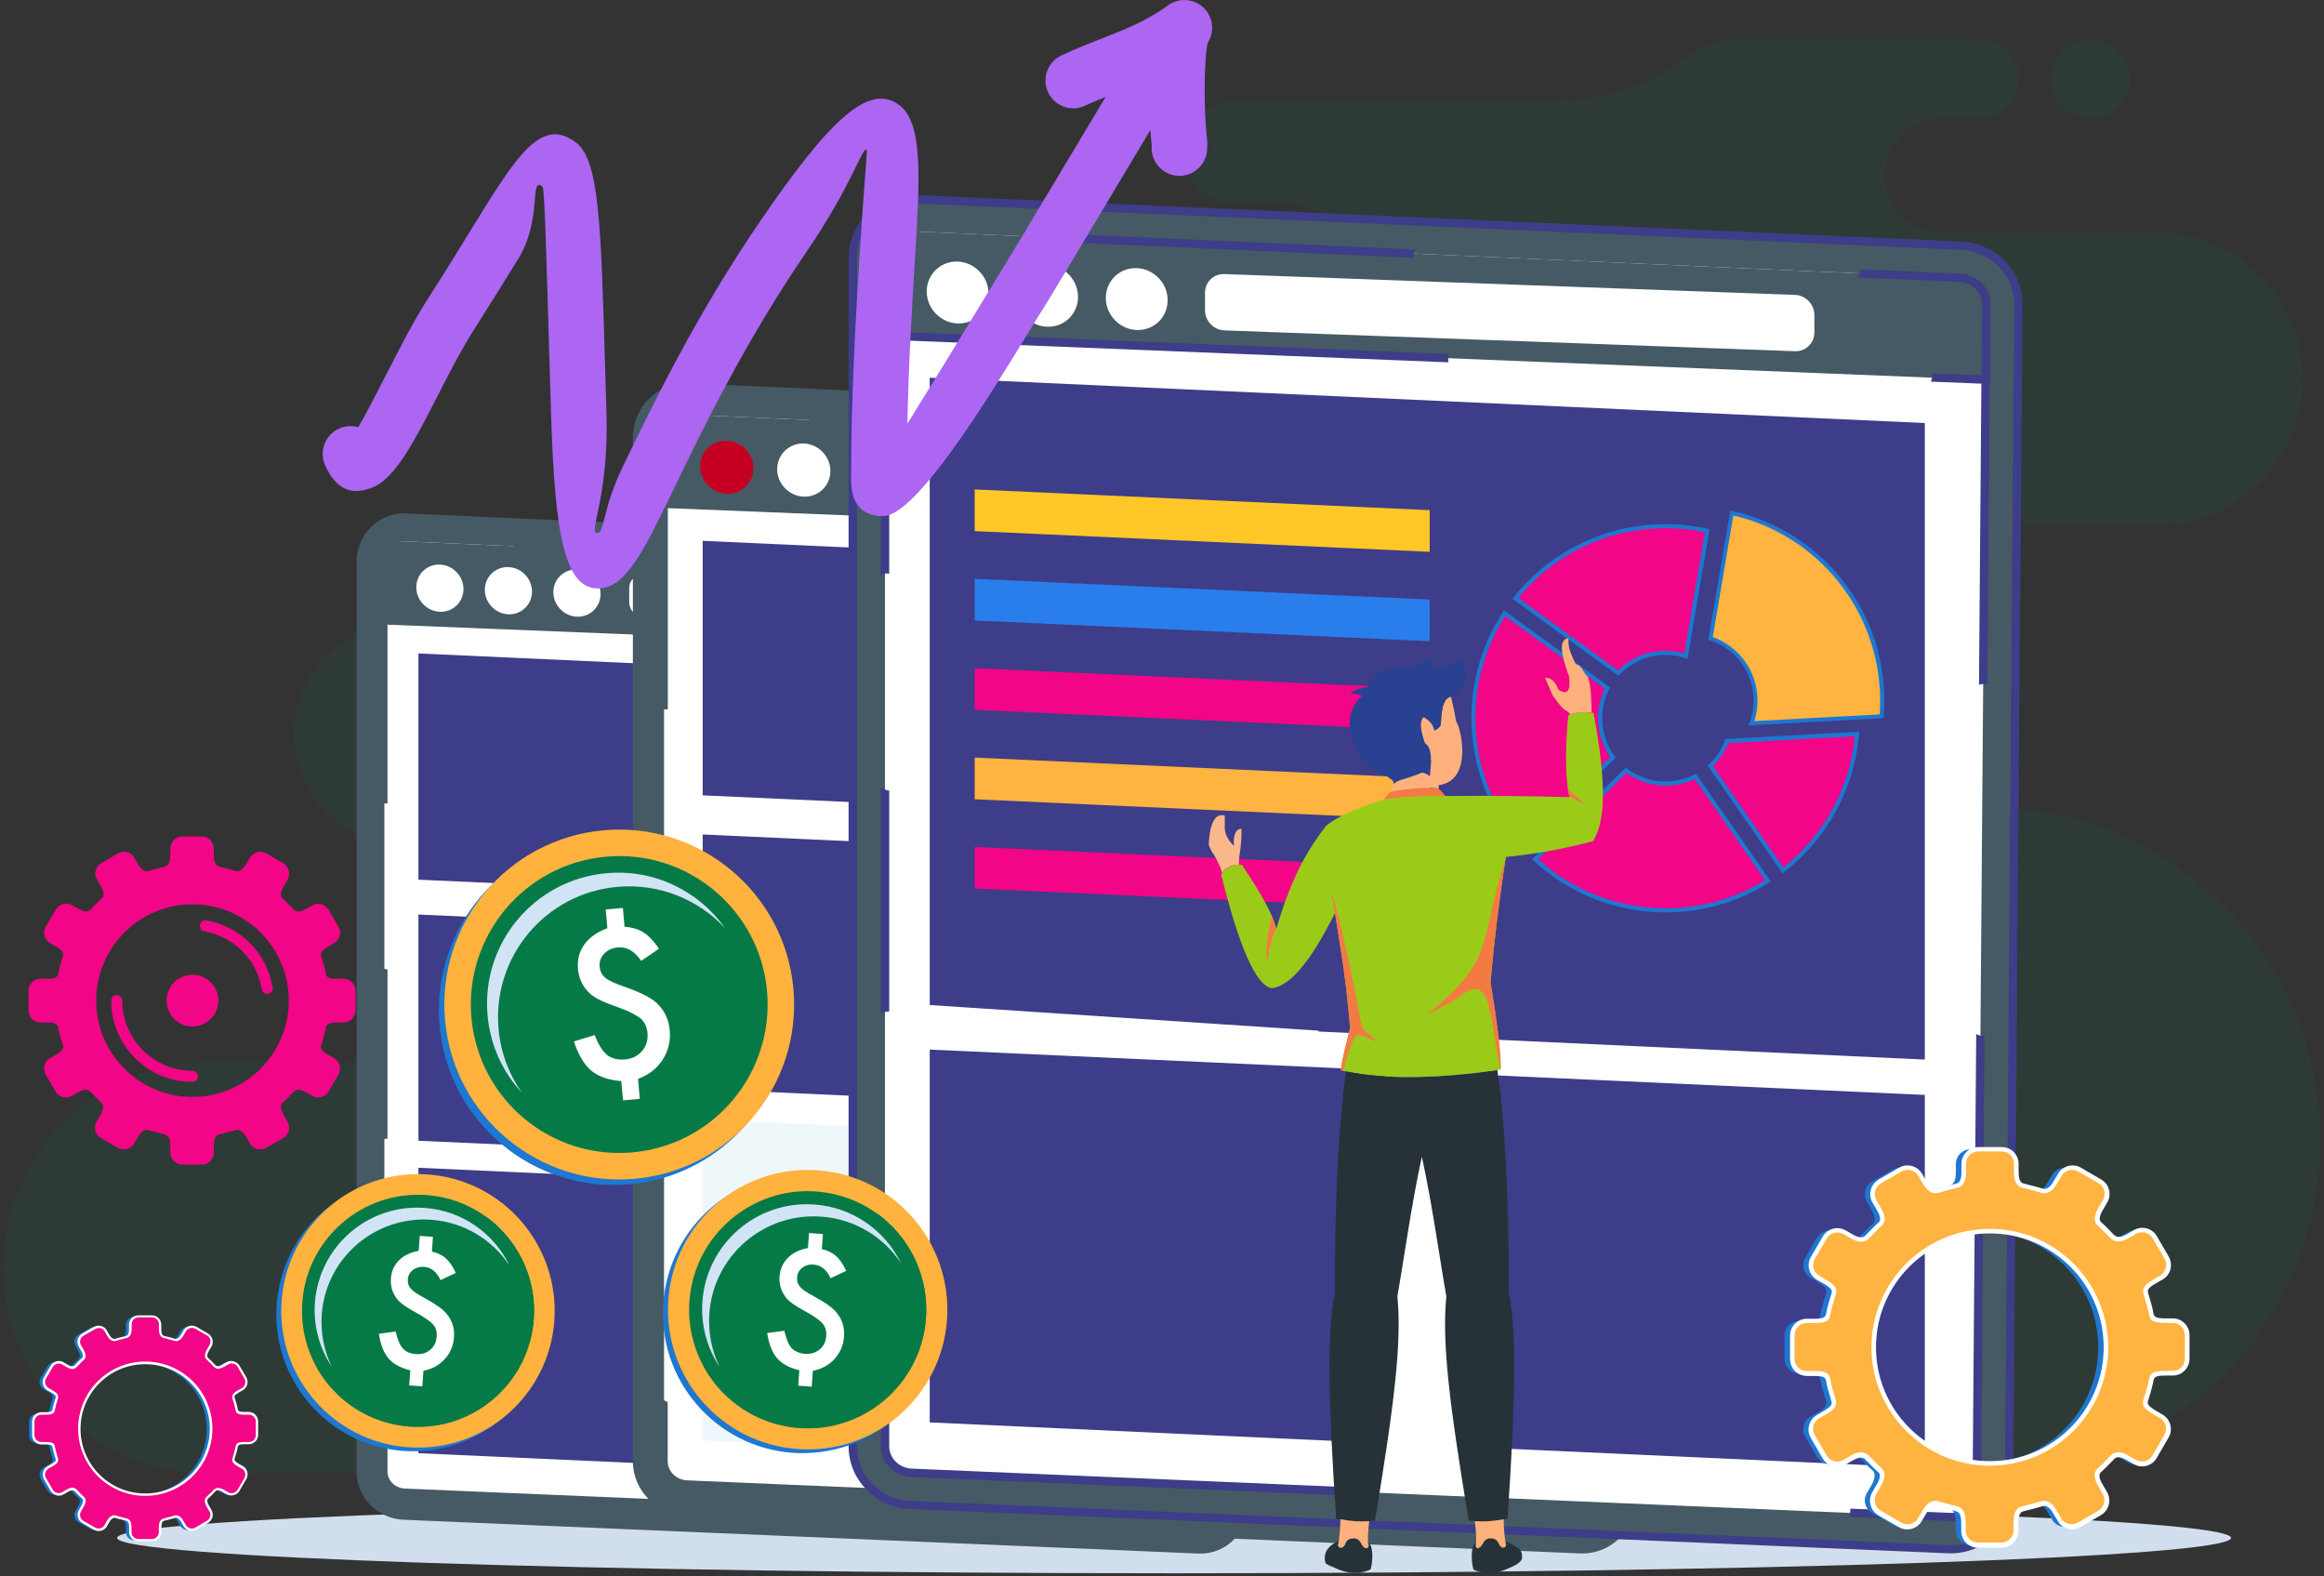
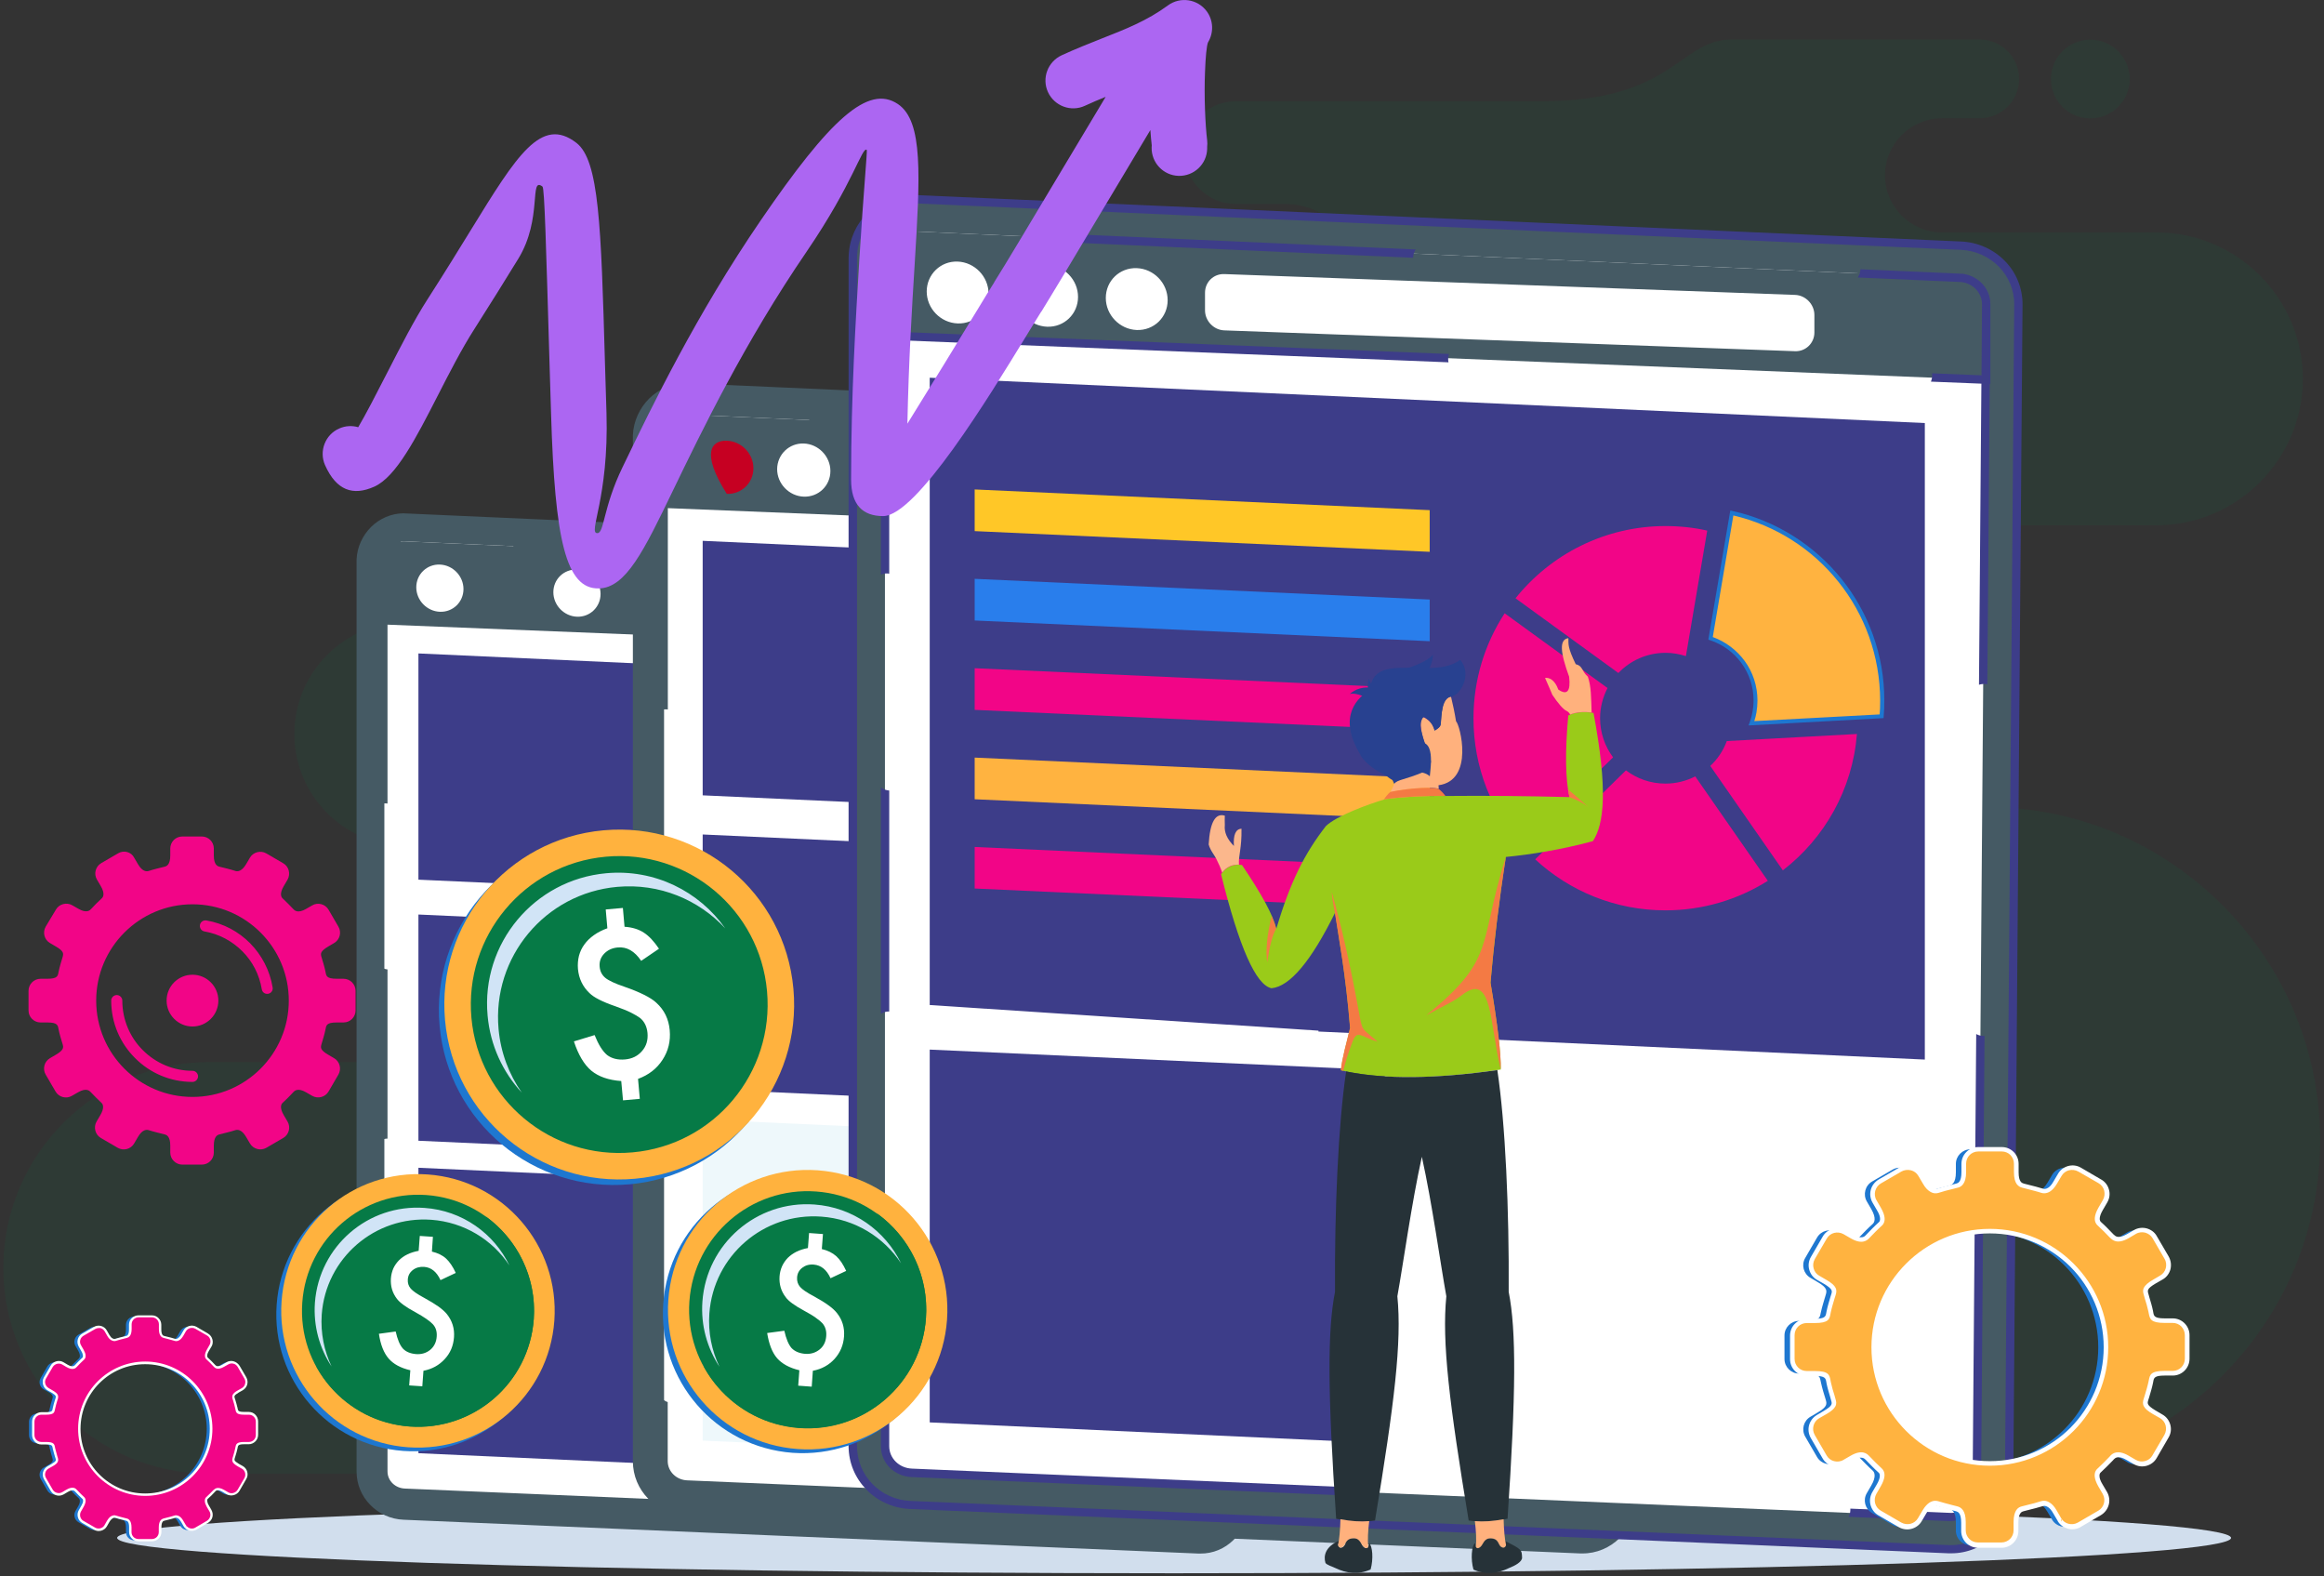
<svg xmlns="http://www.w3.org/2000/svg" width="469" height="318" viewBox="0 0 469 318" fill="none">
  <rect x="0" y="0" width="469" height="318" fill="#333333" stroke="none" />
  <g clip-path="url(#clip0_1893_59714)">
    <path fill-rule="evenodd" clip-rule="evenodd" d="M236.941 317.429C354.417 317.429 450.242 314.22 450.242 310.297C450.242 306.374 354.417 303.165 236.941 303.165C119.465 303.165 23.641 306.374 23.641 310.297C23.666 314.22 119.465 317.429 236.941 317.429Z" fill="#D1DEED" />
    <path opacity="0.1" fill-rule="evenodd" clip-rule="evenodd" d="M421.84 23.892C417.459 23.892 413.893 20.326 413.893 15.945C413.893 11.564 417.459 7.998 421.84 7.998C426.221 7.998 429.787 11.564 429.787 15.945C429.787 20.326 426.221 23.892 421.84 23.892ZM84.619 214.294H42.183C19.335 214.294 0.664 232.99 0.664 255.813C0.664 278.661 19.36 297.332 42.183 297.332H400.979C437.964 297.332 468.224 267.072 468.224 230.087C468.224 193.102 437.964 162.841 400.979 162.841C385.339 162.841 372.552 150.054 372.552 134.415C372.552 118.775 385.339 105.988 400.979 105.988H435.187C451.438 105.988 464.734 92.692 464.734 76.441C464.734 60.19 451.438 46.894 435.187 46.894H391.911C385.594 46.894 380.397 41.723 380.397 35.38C380.397 29.063 385.568 23.867 391.911 23.867H399.527C403.882 23.867 407.474 20.301 407.474 15.92C407.474 11.564 403.908 7.973 399.527 7.973H370.947C370.947 7.973 360.02 7.973 349.475 7.973C338.929 7.973 337.758 20.428 311.14 20.428C269.977 20.428 290.558 20.428 249.396 20.428C243.69 20.428 239.029 25.09 239.029 30.795C239.029 36.501 243.69 41.162 249.396 41.162H259.355C267.608 41.162 274.358 47.912 274.358 56.165C274.358 64.418 267.608 71.168 259.355 71.168H229.452C189.002 71.168 183.297 81.739 176.216 102.753C169.134 123.767 132.353 125.474 132.353 125.474H82.021C69.565 125.474 59.402 135.663 59.402 148.093C59.402 160.549 69.591 170.712 82.021 170.712H84.619C96.591 170.712 106.372 180.493 106.372 192.465C106.372 204.513 96.591 214.294 84.619 214.294Z" fill="#067A46" />
    <path fill-rule="evenodd" clip-rule="evenodd" d="M81.895 104.256L243.794 111.439C248.684 111.668 252.709 115.591 252.658 120.558L251.231 303.751C251.18 308.794 247.029 313.023 241.934 312.793L81.487 305.967C76.597 305.763 72.598 301.841 72.598 296.874V113.324C72.572 108.255 76.775 104.027 81.895 104.256Z" fill="#455A64" />
    <path fill-rule="evenodd" clip-rule="evenodd" d="M81.92 103.594L243.819 110.802C246.468 110.93 248.862 112.05 250.595 113.833C252.301 115.566 253.345 117.934 253.32 120.584L251.868 303.777V304.108C251.766 306.68 250.645 309.024 248.913 310.73C247.181 312.437 244.812 313.481 242.214 313.456H241.909L81.462 306.629C78.813 306.528 76.444 305.407 74.712 303.624C73.005 301.892 71.961 299.523 71.961 296.899V113.324C71.961 113.197 71.961 113.069 71.961 112.891C72.063 110.344 73.184 108.026 74.89 106.319C76.597 104.638 78.94 103.568 81.513 103.568C81.615 103.594 81.742 103.594 81.92 103.594ZM243.743 112.076L81.844 104.867C81.742 104.867 81.615 104.867 81.487 104.867C79.271 104.867 77.259 105.784 75.756 107.236C74.279 108.714 73.311 110.726 73.209 112.942C73.209 113.044 73.209 113.171 73.209 113.324V296.874C73.209 299.141 74.126 301.204 75.578 302.707C77.081 304.235 79.144 305.203 81.462 305.305L241.909 312.131H242.214C244.456 312.157 246.494 311.24 247.971 309.762C249.474 308.285 250.442 306.247 250.544 304.006V303.7L251.97 120.533C251.995 118.24 251.078 116.202 249.627 114.7C248.149 113.171 246.061 112.178 243.743 112.076Z" fill="#455A64" />
    <path fill-rule="evenodd" clip-rule="evenodd" d="M81.668 109.223L243.566 116.406C245.833 116.508 247.693 118.266 247.667 120.507L246.215 303.7C246.19 305.967 244.356 307.903 242.114 307.801L81.668 301C79.401 300.898 77.567 299.141 77.567 296.899V113.324C77.541 111.057 79.401 109.121 81.668 109.223Z" fill="white" />
    <path fill-rule="evenodd" clip-rule="evenodd" d="M77.539 125.321L247.665 132.173V120.533C247.665 118.266 245.806 116.533 243.564 116.432L81.665 109.223C79.398 109.121 77.564 111.082 77.564 113.324V125.321H77.539Z" fill="#455A64" />
    <path fill-rule="evenodd" clip-rule="evenodd" d="M84.441 131.842L238.189 138.847V184.467L84.441 177.487V131.842Z" fill="#3D3D89" />
    <path fill-rule="evenodd" clip-rule="evenodd" d="M84.441 184.518L154.769 187.727V233.347L84.441 230.163V184.518Z" fill="#3D3D89" />
    <path fill-rule="evenodd" clip-rule="evenodd" d="M167.887 188.312L238.189 191.496V237.142L167.887 233.958V188.312Z" fill="#EEF8FB" />
    <path fill-rule="evenodd" clip-rule="evenodd" d="M84.441 235.614L154.769 238.823V296.389L84.441 293.205V235.614Z" fill="#3D3D89" />
    <path fill-rule="evenodd" clip-rule="evenodd" d="M167.887 239.409L238.189 242.619V300.185L167.887 297.001V239.409Z" fill="#EEF8FB" />
-     <path fill-rule="evenodd" clip-rule="evenodd" d="M129.961 115.82L218.119 119.055C219.749 119.106 221.099 120.507 221.099 122.163V124.888C221.099 126.544 219.749 127.818 218.119 127.767L129.961 124.557C128.305 124.506 126.98 123.105 126.98 121.45V118.699C126.98 117.068 128.33 115.769 129.961 115.82Z" fill="white" />
    <path fill-rule="evenodd" clip-rule="evenodd" d="M116.435 114.903C119.059 115.005 121.198 117.221 121.198 119.845C121.198 122.469 119.059 124.532 116.435 124.43C113.812 124.328 111.672 122.112 111.672 119.488C111.672 116.865 113.786 114.827 116.435 114.903Z" fill="white" />
-     <path fill-rule="evenodd" clip-rule="evenodd" d="M102.603 114.419C105.227 114.521 107.366 116.737 107.366 119.361C107.366 121.984 105.227 124.047 102.603 123.946C99.98 123.844 97.84 121.628 97.84 119.004C97.84 116.38 99.98 114.317 102.603 114.419Z" fill="white" />
    <path fill-rule="evenodd" clip-rule="evenodd" d="M88.771 113.91C91.395 114.012 93.534 116.228 93.534 118.851C93.534 121.475 91.395 123.538 88.771 123.436C86.147 123.334 84.008 121.118 84.008 118.495C84.008 115.871 86.147 113.808 88.771 113.91Z" fill="white" />
    <path fill-rule="evenodd" clip-rule="evenodd" d="M78.201 124.71L164.678 128.199C164.551 128.607 164.5 129.04 164.602 129.499L78.201 126.034V162.128C77.768 162.051 77.31 162.102 76.902 162.255V113.349C76.928 113.171 76.979 112.152 77.081 112.025C77.259 111.439 77.514 110.93 77.87 110.446L77.998 110.267L78.1 110.14L78.125 110.089L78.431 109.783C78.558 109.656 78.711 109.554 78.864 109.427L78.915 109.401L78.966 109.376L79.016 109.35L79.118 109.299L79.271 109.223L79.322 109.198L79.373 109.172L79.526 109.096L79.577 109.07L79.628 109.045L79.679 109.019L79.73 108.994L79.781 108.968L79.832 108.943L79.882 108.917L79.933 108.892L79.984 108.866L80.137 108.815L80.188 108.79L80.239 108.764L80.341 108.739L80.443 108.714H80.494L80.596 108.688H80.647H80.698L80.927 108.663H80.978H81.029H81.08H81.258C80.952 109.045 80.749 109.529 80.723 110.038L80.672 110.064H80.647H80.596H80.57L80.418 110.114L80.341 110.14L80.316 110.165L80.239 110.191L80.137 110.242L79.984 110.318C79.832 110.42 79.679 110.497 79.526 110.624L79.118 111.006L79.067 111.057L79.016 111.108L78.991 111.133L78.94 111.184L78.889 111.261L78.813 111.363C78.38 111.999 78.176 112.636 78.176 113.4V124.71H78.201ZM103.418 109.529C103.597 109.936 103.648 110.395 103.597 110.828L159.125 113.298C159.151 112.814 159.304 112.381 159.533 112.025L103.418 109.529ZM228.256 115.081L243.717 115.769H243.768H243.895H243.946H243.997C246.392 116.1 248.302 117.96 248.302 120.482V132.81H248.2L247.843 179.194C247.436 179.092 246.977 179.118 246.544 179.245L246.901 132.733L239.107 132.428C239.285 132.02 239.336 131.587 239.285 131.129L246.926 131.434L247.003 120.456C247.003 119.514 246.621 118.698 246.009 118.062C245.398 117.476 244.609 117.094 243.793 116.992H243.743L227.797 116.279C228.077 115.998 228.23 115.565 228.256 115.081ZM78.201 195.598V229.73C77.743 229.73 77.31 229.832 76.902 230.087V195.114C77.259 195.369 77.717 195.547 78.201 195.598ZM78.201 286.303V296.874C78.201 298.809 79.806 300.261 81.691 300.338L153.088 303.369C152.936 303.776 152.859 304.209 152.936 304.643L81.666 301.611C80.367 301.56 79.169 301.026 78.303 300.159C77.463 299.319 76.928 298.147 76.928 296.848V285.309C77.208 285.793 77.666 286.125 78.201 286.303ZM226.702 306.527L242.265 307.19C244.074 307.19 245.5 305.61 245.576 303.853L246.137 233.245C246.544 233.474 246.952 233.551 247.436 233.551L246.876 303.751C246.799 306.451 244.812 308.489 242.087 308.489L226.422 307.826C226.651 307.368 226.702 306.986 226.702 306.527Z" fill="#455A64" />
    <path fill-rule="evenodd" clip-rule="evenodd" d="M138.901 78.045L321.049 86.145C326.551 86.4 331.06 90.807 331.034 96.41L329.404 302.528C329.353 308.208 324.666 312.946 318.935 312.717L138.391 305.024C132.889 304.795 128.406 300.363 128.406 294.81V88.285C128.432 82.579 133.144 77.791 138.901 78.045Z" fill="#455A64" />
    <path fill-rule="evenodd" clip-rule="evenodd" d="M138.926 77.332L321.101 85.432C324.081 85.559 326.781 86.833 328.717 88.845C330.627 90.807 331.799 93.481 331.773 96.436L330.143 302.554V302.91C330.016 305.788 328.768 308.438 326.832 310.348C324.896 312.258 322.221 313.456 319.292 313.43H318.935L138.391 305.738C135.437 305.61 132.737 304.362 130.801 302.375C128.89 300.414 127.719 297.765 127.719 294.81V88.285C127.719 88.158 127.719 87.979 127.719 87.801C127.846 84.948 129.094 82.325 131.005 80.414C132.94 78.504 135.564 77.332 138.468 77.332C138.595 77.307 138.748 77.332 138.926 77.332ZM321.024 86.884L138.85 78.784C138.748 78.784 138.595 78.784 138.442 78.784C135.946 78.784 133.679 79.803 131.998 81.459C130.317 83.114 129.247 85.381 129.145 87.877C129.145 88.005 129.145 88.132 129.145 88.311V294.836C129.145 297.408 130.164 299.701 131.82 301.407C133.501 303.139 135.844 304.235 138.417 304.337L318.961 312.029H319.292C321.814 312.055 324.106 311.01 325.787 309.355C327.468 307.699 328.564 305.406 328.666 302.885V302.528L330.296 96.41C330.321 93.838 329.302 91.545 327.647 89.839C325.991 88.107 323.622 86.986 321.024 86.884Z" fill="#455A64" />
    <path fill-rule="evenodd" clip-rule="evenodd" d="M138.648 83.649L320.822 91.749C323.369 91.851 325.458 93.838 325.458 96.385L323.827 302.502C323.802 305.05 321.739 307.24 319.192 307.138L138.648 299.446C136.1 299.344 134.012 297.357 134.012 294.81V88.285C134.037 85.738 136.126 83.547 138.648 83.649Z" fill="white" />
    <path fill-rule="evenodd" clip-rule="evenodd" d="M134.037 101.785L325.458 109.477V96.385C325.458 93.838 323.369 91.876 320.822 91.749L138.648 83.649C136.1 83.547 134.012 85.738 134.012 88.285V101.785H134.037Z" fill="#455A64" />
    <path fill-rule="evenodd" clip-rule="evenodd" d="M141.805 109.121L314.784 116.992V168.343L141.805 160.472V109.121Z" fill="#3D3D89" />
    <path fill-rule="evenodd" clip-rule="evenodd" d="M141.805 168.369L220.895 171.986V223.337L141.805 219.72V168.369Z" fill="#3D3D89" />
    <path fill-rule="evenodd" clip-rule="evenodd" d="M235.668 172.648L314.783 176.239V227.591L235.668 223.999V172.648Z" fill="#EEF8FB" />
    <path fill-rule="evenodd" clip-rule="evenodd" d="M141.805 225.884L220.895 229.475V294.276L141.805 290.659V225.884Z" fill="#EEF8FB" />
-     <path fill-rule="evenodd" clip-rule="evenodd" d="M235.668 230.138L314.783 233.729V298.529L235.668 294.938V230.138Z" fill="#EEF8FB" />
    <path fill-rule="evenodd" clip-rule="evenodd" d="M193.003 91.087L292.215 94.704C294.075 94.78 295.578 96.334 295.578 98.193V101.25C295.578 103.109 294.075 104.561 292.215 104.485L193.003 100.868C191.143 100.791 189.641 99.238 189.641 97.378V94.322C189.641 92.488 191.169 91.036 193.003 91.087Z" fill="white" />
    <path fill-rule="evenodd" clip-rule="evenodd" d="M177.769 90.068C180.724 90.17 183.144 92.666 183.144 95.621C183.144 98.576 180.749 100.894 177.769 100.792C174.814 100.69 172.395 98.194 172.395 95.239C172.42 92.259 174.814 89.966 177.769 90.068Z" fill="white" />
    <path fill-rule="evenodd" clip-rule="evenodd" d="M162.207 89.482C165.161 89.584 167.581 92.08 167.581 95.035C167.581 97.99 165.187 100.308 162.207 100.206C159.252 100.104 156.832 97.608 156.832 94.653C156.858 91.698 159.252 89.38 162.207 89.482Z" fill="white" />
-     <path fill-rule="evenodd" clip-rule="evenodd" d="M146.671 88.922C149.626 89.024 152.046 91.52 152.046 94.475C152.046 97.429 149.652 99.747 146.671 99.645C143.717 99.543 141.297 97.047 141.297 94.093C141.297 91.138 143.691 88.82 146.671 88.922Z" fill="#C60022" />
+     <path fill-rule="evenodd" clip-rule="evenodd" d="M146.671 88.922C149.626 89.024 152.046 91.52 152.046 94.475C152.046 97.429 149.652 99.747 146.671 99.645C141.297 91.138 143.691 88.82 146.671 88.922Z" fill="#C60022" />
    <path fill-rule="evenodd" clip-rule="evenodd" d="M134.749 101.072L232.051 104.994C231.898 105.453 231.873 105.937 231.975 106.446L134.774 102.524V143.151C134.29 143.075 133.781 143.126 133.322 143.304V88.285C133.348 88.081 133.399 86.935 133.526 86.782C133.704 86.12 134.01 85.559 134.418 84.999L134.57 84.795L134.698 84.642L134.749 84.591L135.105 84.235C135.258 84.108 135.411 83.955 135.589 83.853L135.64 83.827L135.691 83.802L135.742 83.776L135.844 83.7L135.997 83.598L136.048 83.573L136.099 83.547L136.252 83.471L136.303 83.445L136.353 83.42L136.404 83.394L136.455 83.369L136.506 83.343L136.557 83.318L136.608 83.293L136.659 83.267L136.71 83.242L136.888 83.191L136.939 83.165L136.99 83.14L137.118 83.114L137.245 83.089L137.296 83.063L137.423 83.038H137.474H137.525L137.78 82.987H137.856H137.907H137.958H138.162C137.831 83.42 137.602 83.955 137.576 84.541L137.525 84.566H137.474H137.423H137.372L137.194 84.617L137.118 84.642L137.067 84.668L136.99 84.693L136.863 84.744L136.71 84.821C136.532 84.923 136.353 85.025 136.201 85.152L135.742 85.585L135.691 85.661L135.64 85.738L135.615 85.763L135.564 85.84L135.513 85.916L135.436 86.018C134.953 86.731 134.723 87.444 134.723 88.31V101.072H134.749ZM163.124 84.006C163.328 84.464 163.379 84.974 163.328 85.483L225.81 88.26C225.836 87.725 225.989 87.241 226.269 86.833L163.124 84.006ZM303.601 90.246L320.998 91.01H321.075H321.202H321.279H321.355C324.03 91.367 326.195 93.456 326.195 96.334V110.191H326.093L325.685 162.382C325.227 162.28 324.717 162.306 324.233 162.459L324.641 110.14L315.853 109.783C316.057 109.325 316.108 108.815 316.057 108.331L324.666 108.688L324.768 96.334C324.768 95.29 324.335 94.347 323.648 93.659C322.96 92.997 322.068 92.564 321.151 92.462H321.1L303.168 91.673C303.397 91.291 303.576 90.781 303.601 90.246ZM134.749 180.849V219.261C134.239 219.261 133.73 219.388 133.297 219.668V180.289C133.704 180.595 134.214 180.798 134.749 180.849ZM134.749 282.889V294.785C134.749 296.95 136.557 298.605 138.671 298.682L219.009 302.095C218.831 302.554 218.755 303.063 218.831 303.547L138.62 300.134C137.143 300.083 135.819 299.472 134.851 298.504C133.908 297.561 133.297 296.262 133.297 294.785V281.794C133.653 282.329 134.163 282.711 134.749 282.889ZM301.844 305.661L319.368 306.4C321.406 306.4 323.011 304.617 323.113 302.63L323.749 223.184C324.208 223.438 324.666 223.54 325.201 223.515L324.59 302.503C324.514 305.534 322.272 307.852 319.215 307.852L301.589 307.088C301.793 306.604 301.844 306.196 301.844 305.661Z" fill="#455A64" />
    <path fill-rule="evenodd" clip-rule="evenodd" d="M184.263 40.169L395.756 49.568C402.149 49.848 407.396 54.993 407.345 61.489L405.46 300.796C405.409 307.393 399.958 312.895 393.31 312.615L183.703 303.7C177.31 303.42 172.113 298.3 172.113 291.83V52.039C172.088 45.416 177.59 39.863 184.263 40.169Z" fill="#455A64" />
    <path fill-rule="evenodd" clip-rule="evenodd" d="M184.292 39.328L395.784 48.727C399.222 48.88 402.381 50.358 404.622 52.675C406.839 54.942 408.189 58.05 408.163 61.489L406.278 300.796V301.204C406.125 304.566 404.699 307.622 402.432 309.839C400.165 312.055 397.083 313.43 393.695 313.405H393.67H393.262L183.655 304.464C180.216 304.311 177.083 302.859 174.842 300.541C172.625 298.274 171.25 295.192 171.25 291.754V52.039C171.25 51.886 171.25 51.682 171.275 51.478C171.428 48.141 172.855 45.11 175.096 42.92C177.338 40.704 180.394 39.328 183.757 39.328C183.909 39.303 184.088 39.303 184.292 39.328ZM395.707 50.408L184.215 41.009C184.088 41.009 183.935 41.009 183.731 41.009C180.827 41.009 178.204 42.206 176.268 44.117C174.332 46.027 173.084 48.676 172.957 51.555C172.957 51.682 172.957 51.86 172.957 52.039V291.804C172.957 294.785 174.154 297.459 176.064 299.421C178.025 301.433 180.726 302.706 183.731 302.834L393.338 311.749H393.721C396.65 311.774 399.299 310.577 401.26 308.667C403.221 306.731 404.47 304.082 404.597 301.153V300.745L406.482 61.463C406.507 58.483 405.336 55.808 403.4 53.822C401.464 51.835 398.713 50.536 395.707 50.408Z" fill="#3D3D89" />
    <path fill-rule="evenodd" clip-rule="evenodd" d="M183.96 46.664L395.453 56.063C398.407 56.191 400.853 58.483 400.827 61.438L398.942 300.745C398.917 303.7 396.522 306.247 393.568 306.12L183.96 297.179C181.006 297.052 178.586 294.759 178.586 291.805V52.039C178.611 49.084 181.031 46.537 183.96 46.664Z" fill="white" />
    <path fill-rule="evenodd" clip-rule="evenodd" d="M178.611 67.704L400.827 76.644V61.438C400.827 58.483 398.407 56.191 395.453 56.063L183.96 46.664C181.006 46.537 178.586 49.084 178.586 52.039V67.704H178.611Z" fill="#455A64" />
    <path fill-rule="evenodd" clip-rule="evenodd" d="M388.445 133.294V144.96V213.785L279.451 208.741V208.818L276.114 208.588L266.078 208.13V207.951L187.625 202.781V135.841V116.712V76.211L388.445 85.356V133.294Z" fill="#3D3D89" />
    <path fill-rule="evenodd" clip-rule="evenodd" d="M187.625 211.772L279.451 215.95V291.193L187.625 286.991V211.772Z" fill="#3D3D89" />
-     <path fill-rule="evenodd" clip-rule="evenodd" d="M296.594 216.739L388.445 220.917V296.135L296.594 291.957V216.739Z" fill="#3D3D89" />
    <path fill-rule="evenodd" clip-rule="evenodd" d="M247.077 55.299L362.26 59.502C364.4 59.578 366.157 61.412 366.157 63.552V67.092C366.157 69.232 364.4 70.939 362.26 70.862L247.077 66.659C244.937 66.583 243.18 64.749 243.18 62.609V59.069C243.18 56.904 244.912 55.222 247.077 55.299Z" fill="white" />
    <path fill-rule="evenodd" clip-rule="evenodd" d="M229.401 54.102C232.839 54.229 235.641 57.108 235.641 60.572C235.641 64.036 232.839 66.71 229.401 66.583C225.962 66.456 223.16 63.552 223.16 60.113C223.16 56.675 225.937 53.975 229.401 54.102Z" fill="white" />
    <path fill-rule="evenodd" clip-rule="evenodd" d="M211.315 53.44C214.753 53.567 217.555 56.446 217.555 59.91C217.555 63.348 214.753 66.048 211.315 65.921C207.876 65.794 205.074 62.915 205.074 59.451C205.1 56.013 207.876 53.312 211.315 53.44Z" fill="white" />
    <path fill-rule="evenodd" clip-rule="evenodd" d="M193.256 52.777C196.695 52.905 199.497 55.808 199.497 59.247C199.497 62.686 196.72 65.386 193.256 65.258C189.818 65.131 187.016 62.253 187.016 58.789C187.041 55.35 189.818 52.65 193.256 52.777Z" fill="white" />
    <path fill-rule="evenodd" clip-rule="evenodd" d="M179.451 66.889L292.418 71.423C292.24 71.957 292.189 72.543 292.316 73.104L179.451 68.57V115.744C178.89 115.642 178.304 115.718 177.77 115.922V52.039C177.795 51.784 177.871 50.459 178.024 50.306C178.253 49.542 178.585 48.88 179.043 48.243L179.221 48.014L179.349 47.861L179.4 47.81L179.807 47.403C179.986 47.25 180.164 47.097 180.368 46.944L180.419 46.893L180.47 46.842L180.52 46.817L180.648 46.74L180.826 46.639L180.877 46.613L180.928 46.588L181.106 46.486L181.183 46.46L181.234 46.435L181.31 46.409L181.387 46.384L181.463 46.358L181.539 46.333L181.616 46.307L181.692 46.282L181.769 46.257L181.972 46.18L182.049 46.155L182.125 46.129L182.253 46.078L182.405 46.053L182.482 46.027L182.635 46.002L182.711 45.976H182.787L183.068 45.925H183.144H183.22H183.297L183.552 45.9C183.144 46.409 182.889 47.021 182.864 47.708L182.787 47.734H182.737L182.686 47.759L182.635 47.785L182.431 47.861L182.329 47.887L182.278 47.912L182.176 47.963L182.023 48.014L181.845 48.116C181.641 48.243 181.437 48.371 181.259 48.498L180.724 48.982L180.648 49.058L180.571 49.135L180.546 49.186L180.495 49.262L180.444 49.339L180.342 49.466C179.782 50.281 179.527 51.147 179.502 52.115V66.889H179.451ZM212.386 47.072C212.615 47.606 212.691 48.192 212.615 48.778L285.159 52.013C285.184 51.402 285.388 50.816 285.693 50.332L212.386 47.072ZM375.456 54.331L395.655 55.223H395.732H395.884H395.961H396.037C399.145 55.656 401.667 58.075 401.667 61.387V77.485H401.539L401.055 138.082C400.52 137.955 399.934 137.98 399.374 138.159L399.858 77.409L389.669 77.001C389.899 76.466 389.975 75.88 389.899 75.32L399.883 75.727L399.985 61.387C399.985 60.164 399.476 59.069 398.686 58.279C397.897 57.49 396.878 57.031 395.783 56.904H395.732L374.896 55.987C375.227 55.528 375.431 54.942 375.456 54.331ZM179.451 159.504V204.08C178.839 204.08 178.279 204.232 177.77 204.538V158.867C178.228 159.224 178.814 159.453 179.451 159.504ZM179.451 277.973V291.779C179.451 294.301 181.539 296.211 184.01 296.313L277.262 300.287C277.059 300.822 276.982 301.407 277.059 301.968L183.934 298.02C182.227 297.943 180.673 297.23 179.553 296.109C178.457 295.014 177.77 293.486 177.77 291.804V276.725C178.152 277.311 178.737 277.77 179.451 277.973ZM373.418 304.388L393.745 305.254C396.114 305.254 397.973 303.19 398.075 300.872L398.814 208.639C399.349 208.919 399.883 209.047 400.495 209.021L399.782 300.72C399.705 304.235 397.082 306.909 393.541 306.909L373.062 306.043C373.367 305.508 373.418 305.024 373.418 304.388Z" fill="#3D3D89" />
    <path fill-rule="evenodd" clip-rule="evenodd" d="M349.475 103.492C366.846 107.338 379.837 122.825 379.837 141.343C379.837 142.413 379.786 143.482 379.71 144.527L353.448 145.953C353.983 144.527 354.263 142.973 354.263 141.368C354.263 135.51 350.468 130.568 345.195 128.836L349.475 103.492Z" fill="#FFB340" />
    <path fill-rule="evenodd" clip-rule="evenodd" d="M349.576 103.084C358.44 105.046 366.158 110.013 371.66 116.839C377.034 123.538 380.269 132.071 380.269 141.317C380.269 141.852 380.244 142.387 380.244 142.922C380.218 143.483 380.193 144.017 380.142 144.527L380.117 144.884L379.76 144.909L353.499 146.335L352.862 146.361L353.091 145.775C353.346 145.087 353.549 144.349 353.677 143.584C353.804 142.846 353.881 142.107 353.881 141.317C353.881 138.516 352.989 135.943 351.461 133.829C349.907 131.664 347.665 130.008 345.093 129.167L344.762 129.066L344.813 128.709L349.117 103.415L349.194 102.982L349.576 103.084ZM370.998 117.374C365.725 110.777 358.313 105.988 349.805 104.001L345.653 128.531C348.251 129.473 350.493 131.18 352.098 133.37C353.728 135.612 354.67 138.363 354.67 141.343C354.67 142.158 354.594 142.973 354.466 143.763C354.365 144.349 354.212 144.934 354.033 145.495L379.327 144.145C379.352 143.737 379.378 143.33 379.403 142.948C379.429 142.438 379.429 141.903 379.429 141.368C379.403 132.275 376.27 123.946 370.998 117.374Z" fill="#1E77D0" />
    <path fill-rule="evenodd" clip-rule="evenodd" d="M340.228 132.377L344.533 107.058C341.833 106.447 339.006 106.141 336.127 106.141C323.875 106.141 312.948 111.847 305.841 120.711L326.601 135.79C328.995 133.269 332.383 131.715 336.153 131.715C337.554 131.715 338.929 131.97 340.228 132.377ZM303.651 123.742L324.41 138.821C323.468 140.655 322.908 142.719 322.908 144.909C322.908 147.864 323.875 150.589 325.531 152.805L307.217 170.763C301.078 163.911 297.359 154.843 297.359 144.935C297.359 137.115 299.677 129.83 303.651 123.742ZM309.815 173.387C316.718 179.78 325.964 183.677 336.102 183.677C343.693 183.677 350.774 181.487 356.76 177.717L342.113 156.652C340.305 157.569 338.267 158.104 336.102 158.104C333.096 158.104 330.345 157.11 328.129 155.429L309.815 173.387ZM359.791 175.603L345.144 154.537C346.622 153.162 347.768 151.455 348.481 149.52L374.743 148.093C373.851 159.275 368.196 169.133 359.791 175.603Z" fill="#F20587" />
-     <path fill-rule="evenodd" clip-rule="evenodd" d="M339.895 131.842L344.047 107.389C342.825 107.134 341.577 106.93 340.303 106.803C338.928 106.65 337.527 106.574 336.1 106.574C330.14 106.574 324.51 107.924 319.493 110.344C314.398 112.789 309.941 116.33 306.4 120.66L326.523 135.255C327.745 134.058 329.172 133.065 330.777 132.402C332.407 131.689 334.215 131.307 336.126 131.307C336.864 131.307 337.578 131.358 338.291 131.485C338.826 131.562 339.361 131.689 339.895 131.842ZM344.939 107.134L340.634 132.453L340.558 132.937L340.099 132.784C339.462 132.581 338.8 132.402 338.138 132.3C337.476 132.199 336.813 132.148 336.1 132.148C334.317 132.148 332.611 132.504 331.082 133.166C329.477 133.854 328.051 134.848 326.854 136.096L326.599 136.35L326.319 136.147L305.559 121.067L305.203 120.813L305.483 120.481C309.151 115.897 313.812 112.152 319.136 109.605C324.281 107.134 330.038 105.759 336.1 105.759C337.552 105.759 338.978 105.835 340.379 105.988C341.806 106.141 343.207 106.37 344.582 106.676L344.964 106.752L344.939 107.134ZM303.751 124.328L323.874 138.949C323.441 139.815 323.11 140.732 322.88 141.674C322.626 142.718 322.498 143.814 322.498 144.909C322.498 146.412 322.753 147.838 323.186 149.188C323.619 150.462 324.23 151.659 324.969 152.754L307.215 170.151C304.26 166.764 301.892 162.867 300.261 158.587C298.631 154.333 297.74 149.723 297.74 144.909C297.74 141.114 298.3 137.446 299.319 133.982C300.363 130.543 301.866 127.308 303.751 124.328ZM298.555 133.752C299.65 130.084 301.255 126.646 303.292 123.513L303.522 123.156L303.878 123.411L324.638 138.49L324.918 138.694L324.765 138.999C324.307 139.891 323.925 140.859 323.695 141.852C323.466 142.82 323.339 143.839 323.339 144.909C323.339 146.31 323.568 147.66 323.976 148.933C324.409 150.233 325.045 151.455 325.86 152.55L326.09 152.831L325.835 153.085L307.521 171.043L307.215 171.349L306.935 171.018C303.776 167.477 301.255 163.376 299.523 158.867C297.867 154.537 296.95 149.825 296.95 144.909C296.925 141.037 297.51 137.293 298.555 133.752ZM310.425 173.386C313.838 176.468 317.811 178.939 322.167 180.646C326.497 182.327 331.21 183.269 336.126 183.269C339.819 183.269 343.385 182.76 346.773 181.767C350.11 180.799 353.294 179.398 356.197 177.589L342.01 157.186C341.169 157.594 340.252 157.925 339.335 158.129C338.316 158.383 337.246 158.511 336.151 158.511C334.648 158.511 333.171 158.256 331.821 157.798C330.522 157.365 329.325 156.728 328.229 155.964L310.425 173.386ZM321.861 181.41C326.294 183.142 331.082 184.085 336.126 184.085C339.895 184.085 343.538 183.55 347.002 182.556C350.568 181.537 353.93 180.009 357.012 178.073L357.369 177.844L357.114 177.487L342.468 156.422L342.264 156.117L341.933 156.269C341.042 156.728 340.099 157.084 339.106 157.314C338.138 157.543 337.145 157.67 336.1 157.67C334.674 157.67 333.298 157.441 332.025 157.008C330.7 156.575 329.477 155.913 328.382 155.072L328.102 154.868L327.847 155.123L309.508 173.081L309.202 173.386L309.508 173.692C313.099 176.978 317.251 179.627 321.861 181.41ZM359.891 175.017L345.703 154.588C346.365 153.926 346.951 153.213 347.461 152.449C347.97 151.659 348.428 150.818 348.785 149.927L374.308 148.551C373.824 153.824 372.245 158.791 369.85 163.223C367.354 167.783 363.941 171.807 359.891 175.017ZM370.563 163.605C367.94 168.419 364.348 172.622 360.069 175.934L359.738 176.188L359.483 175.832L344.837 154.766L344.633 154.486L344.888 154.232C345.601 153.569 346.238 152.805 346.773 151.99C347.308 151.175 347.766 150.309 348.097 149.366L348.199 149.112L348.479 149.086L374.741 147.66L375.199 147.634L375.174 148.093C374.715 153.697 373.085 158.944 370.563 163.605Z" fill="#1E77D0" />
    <path fill-rule="evenodd" clip-rule="evenodd" d="M196.695 98.754L288.521 102.931V111.337L196.695 107.16V98.754Z" fill="#FFC727" />
    <path fill-rule="evenodd" clip-rule="evenodd" d="M196.695 116.788L288.521 120.965V129.371L196.695 125.194V116.788Z" fill="#297EEC" />
    <path fill-rule="evenodd" clip-rule="evenodd" d="M196.695 134.822L288.521 138.999V147.405L196.695 143.227V134.822Z" fill="#F20587" />
    <path fill-rule="evenodd" clip-rule="evenodd" d="M196.695 152.856L288.521 157.033V165.439L196.695 161.262V152.856Z" fill="#FFB340" />
    <path fill-rule="evenodd" clip-rule="evenodd" d="M196.695 170.89L288.521 175.067V183.448L196.695 179.27V170.89Z" fill="#F20587" />
    <path fill-rule="evenodd" clip-rule="evenodd" d="M65.592 93.838C64.344 91.011 65.643 87.674 68.47 86.451C69.719 85.891 71.069 85.84 72.291 86.196C73.692 83.853 75.959 79.472 78.328 74.836C80.901 69.818 83.601 64.545 86.224 60.47C89.892 54.764 92.669 50.23 95.037 46.384C104.284 31.356 109.225 23.332 116.332 28.834C120.891 32.374 121.299 45.391 122.088 73.308L122.394 83.369C122.904 100.588 118.573 107.644 120.56 107.567C121.961 107.542 121.681 102.422 125.629 94.271C131.691 81.713 140.505 63.501 153.495 44.499C167.454 24.096 175.197 16.913 181.234 21.014C186.354 24.504 185.666 35.533 184.596 53.185C184.036 62.1 183.374 72.977 183.119 85.483C187.424 78.58 193.613 68.468 197.459 62.151C198.733 60.037 199.752 58.381 200.669 56.929H200.643C202.579 53.898 208.438 44.092 214.602 33.776L223.135 19.537C221.76 20.097 220.359 20.683 218.932 21.345C216.13 22.644 212.793 21.396 211.494 18.594C210.195 15.792 211.443 12.456 214.245 11.156C217.124 9.832 219.798 8.788 222.345 7.769C227.083 5.909 231.464 4.203 235.693 1.095C238.189 -0.739 241.704 -0.204 243.538 2.292C244.913 4.177 244.939 6.648 243.793 8.533C243.512 9.144 243.283 11.564 243.181 14.519C242.978 19.435 243.232 25.217 243.614 28.325C243.665 28.758 243.665 29.191 243.614 29.598V30.031C243.538 33.113 240.965 35.559 237.858 35.482C234.776 35.406 232.33 32.833 232.407 29.725L232.432 29.343C232.33 28.452 232.228 27.407 232.152 26.236L224.23 39.481C217.735 50.358 211.52 60.699 210.144 62.89H210.119C209.635 63.628 208.463 65.59 207.011 67.933C199.599 80.058 184.902 104.129 178.228 104.129C174.076 104.129 171.758 101.836 171.758 96.742C171.758 79.446 172.701 64.316 173.414 52.472C174.255 38.717 175.07 30.311 174.917 30.235C173.949 29.573 172.242 36.908 162.767 50.791C150.235 69.13 141.651 86.884 135.741 99.111C129.985 111.031 126.317 118.596 120.891 118.724C114.167 118.928 111.976 108.841 111.212 83.624L110.906 73.562C110.193 49.288 109.888 37.953 109.48 37.647C106.729 35.508 109.556 44.117 104.589 52.217C101.94 56.522 98.833 61.54 95.674 66.481C93.178 70.378 90.682 75.243 88.313 79.879C83.957 88.387 79.933 96.232 75.526 98.194C71.247 100.104 67.885 98.983 65.592 93.838Z" fill="#AC66F2" />
    <path fill-rule="evenodd" clip-rule="evenodd" d="M55.834 263.225C56.929 248.019 70.124 236.607 85.331 237.703C100.537 238.798 111.974 251.992 110.879 267.199C109.783 282.406 96.589 293.842 81.382 292.747C66.176 291.626 54.739 278.406 55.834 263.225Z" fill="#1E77D0" />
    <path fill-rule="evenodd" clip-rule="evenodd" d="M60.012 263.531C60.929 250.642 72.137 240.937 85.051 241.854C97.94 242.771 107.645 253.979 106.728 266.893C105.811 279.782 94.603 289.487 81.689 288.57C68.775 287.627 59.07 276.42 60.012 263.531Z" fill="#1E77D0" />
    <path fill-rule="evenodd" clip-rule="evenodd" d="M97.023 246.134C99.086 249.929 100.131 254.336 99.8 258.972C98.883 271.86 87.675 281.565 74.761 280.648C70.278 280.317 66.177 278.763 62.789 276.318C66.483 283.093 73.436 287.908 81.689 288.519C94.578 289.436 105.785 279.731 106.728 266.842C107.314 258.437 103.391 250.744 97.023 246.134Z" fill="#1E77D0" />
    <path fill-rule="evenodd" clip-rule="evenodd" d="M63.935 265.951C64.75 254.565 74.659 246.007 86.045 246.822C92.693 247.306 98.398 250.872 101.812 256.042C98.704 249.598 92.311 244.962 84.669 244.427C73.283 243.612 63.4 252.171 62.56 263.557C62.228 268.294 63.502 272.752 65.922 276.42C64.419 273.261 63.68 269.695 63.935 265.951Z" fill="#1E77D0" />
    <path fill-rule="evenodd" clip-rule="evenodd" d="M86.375 250.26L86.171 253.24C87.343 253.521 88.31 253.979 89.024 254.641C89.737 255.304 90.399 256.272 90.985 257.545L87.903 258.997C87.139 257.316 86.018 256.424 84.591 256.323C83.7 256.246 82.936 256.475 82.325 256.959C81.688 257.443 81.357 258.08 81.306 258.87C81.255 259.583 81.459 260.194 81.891 260.704C82.325 261.213 83.216 261.824 84.591 262.563C85.789 263.2 86.757 263.811 87.521 264.346C88.285 264.881 88.845 265.416 89.227 265.9C90.272 267.224 90.756 268.753 90.628 270.51C90.501 272.242 89.89 273.72 88.743 274.942C87.623 276.165 86.196 276.955 84.464 277.286L84.235 280.419L81.586 280.241L81.815 277.184C79.854 276.725 78.402 275.936 77.434 274.815C76.466 273.694 75.804 272.039 75.473 269.823L78.86 269.364C79.217 270.943 79.675 272.064 80.287 272.777C80.924 273.465 81.815 273.822 82.961 273.924C84.082 274 85.025 273.72 85.84 273.057C86.629 272.395 87.062 271.504 87.139 270.383C87.215 269.39 86.96 268.549 86.375 267.912C86.094 267.607 85.636 267.224 85.05 266.817C84.464 266.409 83.7 265.951 82.783 265.441C80.873 264.423 79.65 263.506 79.09 262.741C78.198 261.57 77.791 260.22 77.892 258.666C77.943 257.927 78.122 257.265 78.376 256.654C78.657 256.042 79.039 255.507 79.497 255.023C79.981 254.54 80.541 254.132 81.229 253.801C81.891 253.47 82.656 253.24 83.496 253.088L83.7 250.107L86.375 250.26Z" fill="#1E77D0" />
    <path fill-rule="evenodd" clip-rule="evenodd" d="M56.826 262.512C57.922 247.306 71.116 235.894 86.323 236.964C101.529 238.059 112.941 251.254 111.871 266.46C110.776 281.667 97.581 293.078 82.375 292.009C67.168 290.913 55.731 277.693 56.826 262.512Z" fill="#FFB23E" />
    <path fill-rule="evenodd" clip-rule="evenodd" d="M61.005 262.793C61.922 249.904 73.129 240.199 86.043 241.116C98.932 242.033 108.637 253.241 107.72 266.155C106.803 279.044 95.595 288.748 82.681 287.831C69.767 286.914 60.062 275.707 61.005 262.793Z" fill="#067A46" />
    <path fill-rule="evenodd" clip-rule="evenodd" d="M98.015 245.42C100.079 249.216 101.123 253.622 100.792 258.258C99.875 271.147 88.667 280.852 75.753 279.935C71.27 279.604 67.169 278.05 63.781 275.604C67.475 282.38 74.428 287.194 82.681 287.805C95.57 288.722 106.778 279.018 107.72 266.129C108.306 257.723 104.383 250.031 98.015 245.42Z" fill="#067A46" />
    <path fill-rule="evenodd" clip-rule="evenodd" d="M64.927 265.238C65.742 253.852 75.651 245.293 87.037 246.108C93.685 246.592 99.391 250.158 102.804 255.329C99.696 248.885 93.328 244.249 85.661 243.714C74.275 242.899 64.392 251.457 63.552 262.843C63.221 267.581 64.494 272.038 66.914 275.706C65.411 272.548 64.672 268.982 64.927 265.238Z" fill="#D1E4F6" />
    <path fill-rule="evenodd" clip-rule="evenodd" d="M87.367 249.547L87.163 252.527C88.335 252.807 89.303 253.266 90.016 253.928C90.729 254.59 91.391 255.558 91.977 256.832L88.895 258.284C88.131 256.603 87.01 255.711 85.584 255.609C84.692 255.558 83.928 255.762 83.317 256.246C82.68 256.73 82.349 257.367 82.298 258.156C82.247 258.87 82.451 259.481 82.884 259.99C83.317 260.5 84.208 261.111 85.584 261.85C86.755 262.487 87.749 263.098 88.513 263.633C89.277 264.193 89.838 264.703 90.22 265.187C91.264 266.511 91.748 268.039 91.621 269.797C91.493 271.529 90.882 273.006 89.736 274.229C88.615 275.452 87.189 276.241 85.456 276.573L85.227 279.706L82.578 279.527L82.807 276.471C80.846 276.012 79.394 275.223 78.426 274.102C77.458 272.981 76.796 271.325 76.465 269.109L79.853 268.651C80.209 270.23 80.668 271.351 81.279 272.064C81.916 272.752 82.807 273.108 83.954 273.21C85.074 273.287 86.017 273.006 86.832 272.344C87.621 271.682 88.055 270.79 88.131 269.67C88.207 268.676 87.953 267.836 87.367 267.199C87.087 266.893 86.628 266.511 86.042 266.104C85.456 265.696 84.692 265.238 83.775 264.728C81.865 263.709 80.642 262.792 80.082 262.028C79.19 260.856 78.783 259.506 78.885 257.953C78.936 257.214 79.114 256.552 79.369 255.94C79.649 255.329 80.031 254.794 80.489 254.31C80.973 253.826 81.534 253.419 82.222 253.088C82.909 252.756 83.648 252.527 84.489 252.374L84.718 249.369L87.367 249.547Z" fill="white" />
    <path fill-rule="evenodd" clip-rule="evenodd" d="M133.856 262.971C134.976 247.433 148.476 235.767 163.989 236.887C179.526 238.008 191.193 251.508 190.097 267.021C188.976 282.558 175.476 294.224 159.964 293.129C144.426 291.983 132.735 278.483 133.856 262.971Z" fill="#1E77D0" />
    <path fill-rule="evenodd" clip-rule="evenodd" d="M138.109 263.276C139.051 250.107 150.514 240.173 163.683 241.116C176.877 242.058 186.785 253.52 185.843 266.689C184.901 279.858 173.438 289.792 160.269 288.824C147.075 287.907 137.166 276.445 138.109 263.276Z" fill="#1E77D0" />
    <path fill-rule="evenodd" clip-rule="evenodd" d="M175.934 245.522C178.048 249.394 179.092 253.903 178.761 258.64C177.819 271.809 166.356 281.743 153.187 280.801C148.602 280.47 144.425 278.865 140.961 276.369C144.731 283.297 151.837 288.213 160.269 288.824C173.437 289.767 184.9 279.858 185.842 266.664C186.454 258.08 182.454 250.209 175.934 245.522Z" fill="#1E77D0" />
    <path fill-rule="evenodd" clip-rule="evenodd" d="M142.134 265.747C142.975 254.106 153.087 245.37 164.728 246.185C171.529 246.669 177.336 250.337 180.826 255.609C177.642 249.037 171.121 244.3 163.327 243.739C151.686 242.899 141.574 251.661 140.733 263.302C140.377 268.141 141.701 272.701 144.172 276.445C142.618 273.236 141.854 269.568 142.134 265.747Z" fill="#1E77D0" />
    <path fill-rule="evenodd" clip-rule="evenodd" d="M165.057 249.725L164.828 252.756C166.025 253.037 166.993 253.52 167.732 254.183C168.471 254.845 169.133 255.838 169.744 257.163L166.586 258.64C165.796 256.908 164.675 256.017 163.198 255.889C162.281 255.813 161.517 256.042 160.88 256.526C160.243 257.01 159.887 257.672 159.836 258.487C159.785 259.226 159.988 259.837 160.421 260.372C160.854 260.882 161.797 261.519 163.198 262.283C164.395 262.945 165.414 263.556 166.178 264.117C166.968 264.677 167.528 265.212 167.91 265.696C168.98 267.046 169.464 268.6 169.337 270.408C169.209 272.166 168.572 273.669 167.426 274.942C166.28 276.19 164.828 277.005 163.045 277.337L162.816 280.546L160.09 280.342L160.32 277.235C158.307 276.751 156.83 275.936 155.836 274.815C154.843 273.669 154.181 271.962 153.824 269.721L157.288 269.262C157.645 270.867 158.129 272.038 158.74 272.752C159.403 273.439 160.32 273.821 161.491 273.923C162.637 274 163.605 273.694 164.42 273.032C165.236 272.37 165.669 271.453 165.745 270.306C165.821 269.287 165.567 268.447 164.981 267.759C164.675 267.428 164.242 267.071 163.631 266.638C163.045 266.205 162.255 265.747 161.313 265.238C159.377 264.193 158.103 263.276 157.543 262.461C156.626 261.264 156.219 259.863 156.32 258.309C156.371 257.57 156.55 256.883 156.83 256.246C157.11 255.635 157.492 255.074 157.976 254.565C158.46 254.081 159.046 253.673 159.734 253.317C160.421 252.986 161.186 252.731 162.052 252.578L162.281 249.547L165.057 249.725Z" fill="#1E77D0" />
    <path fill-rule="evenodd" clip-rule="evenodd" d="M134.875 262.232C135.996 246.694 149.496 235.028 165.008 236.123C180.546 237.244 192.212 250.744 191.117 266.282C189.996 281.82 176.496 293.486 160.984 292.365C145.446 291.244 133.754 277.77 134.875 262.232Z" fill="#FFB23E" />
    <path fill-rule="evenodd" clip-rule="evenodd" d="M139.128 262.538C140.071 249.369 151.533 239.435 164.702 240.403C177.871 241.345 187.805 252.807 186.863 265.976C185.92 279.145 174.458 289.079 161.289 288.137C148.094 287.169 138.186 275.706 139.128 262.538Z" fill="#067A46" />
    <path fill-rule="evenodd" clip-rule="evenodd" d="M176.953 244.784C179.067 248.655 180.137 253.164 179.781 257.902C178.838 271.096 167.376 281.005 154.207 280.062C149.622 279.731 145.445 278.126 141.98 275.63C145.75 282.558 152.857 287.474 161.288 288.086C174.457 289.028 185.919 279.12 186.862 265.951C187.473 257.341 183.474 249.47 176.953 244.784Z" fill="#067A46" />
    <path fill-rule="evenodd" clip-rule="evenodd" d="M143.154 265.009C143.994 253.368 154.106 244.631 165.747 245.472C172.548 245.956 178.356 249.624 181.845 254.896C178.661 248.325 172.141 243.587 164.346 243.026C152.706 242.186 142.593 250.948 141.753 262.589C141.396 267.428 142.721 271.988 145.191 275.758C143.638 272.497 142.873 268.855 143.154 265.009Z" fill="#D1E4F6" />
    <path fill-rule="evenodd" clip-rule="evenodd" d="M166.079 248.986L165.85 252.018C167.047 252.298 168.015 252.782 168.753 253.444C169.492 254.106 170.154 255.1 170.766 256.424L167.607 257.902C166.818 256.17 165.697 255.278 164.219 255.151C163.302 255.074 162.538 255.303 161.901 255.787C161.265 256.271 160.908 256.934 160.857 257.749C160.806 258.487 161.01 259.099 161.443 259.634C161.876 260.143 162.793 260.78 164.194 261.519C165.417 262.181 166.41 262.792 167.174 263.353C167.964 263.913 168.524 264.448 168.906 264.932C169.976 266.282 170.46 267.836 170.333 269.644C170.205 271.402 169.568 272.904 168.422 274.178C167.276 275.426 165.824 276.241 164.041 276.572L163.812 279.782L161.086 279.578L161.316 276.471C159.303 275.987 157.826 275.171 156.833 274.051C155.839 272.904 155.177 271.198 154.82 268.956L158.284 268.498C158.641 270.103 159.125 271.274 159.736 271.988C160.399 272.675 161.316 273.057 162.487 273.159C163.634 273.236 164.601 272.93 165.417 272.268C166.232 271.605 166.665 270.688 166.741 269.542C166.818 268.523 166.563 267.683 165.977 266.995C165.671 266.664 165.238 266.307 164.627 265.874C164.041 265.441 163.251 264.983 162.309 264.473C160.373 263.429 159.1 262.512 158.539 261.697C157.622 260.5 157.215 259.099 157.317 257.545C157.367 256.806 157.546 256.119 157.826 255.482C158.106 254.87 158.488 254.31 158.972 253.801C159.456 253.317 160.042 252.909 160.73 252.553C161.418 252.221 162.182 251.967 163.048 251.814L163.277 248.783L166.079 248.986Z" fill="white" />
    <path fill-rule="evenodd" clip-rule="evenodd" d="M88.72 206.983C86.963 187.548 101.278 170.406 120.687 168.648C140.097 166.891 157.265 181.206 159.022 200.616C160.78 220.025 146.465 237.193 127.055 238.951C107.646 240.683 90.478 226.393 88.72 206.983Z" fill="#1E77D0" />
    <path fill-rule="evenodd" clip-rule="evenodd" d="M94.044 206.499C92.541 190.019 104.691 175.449 121.171 173.972C137.651 172.469 152.196 184.619 153.699 201.099C155.176 217.58 143.051 232.124 126.571 233.627C110.091 235.104 95.521 222.954 94.044 206.499Z" fill="#1E77D0" />
    <path fill-rule="evenodd" clip-rule="evenodd" d="M137.169 176.927C140.556 181.282 142.772 186.657 143.307 192.566C144.785 209.047 132.66 223.617 116.18 225.094C110.449 225.603 104.972 224.483 100.184 222.088C106.246 229.883 116.002 234.518 126.572 233.576C143.053 232.073 155.203 217.529 153.7 201.049C152.732 190.299 146.186 181.41 137.169 176.927Z" fill="#1E77D0" />
    <path fill-rule="evenodd" clip-rule="evenodd" d="M99.522 208.741C98.197 194.196 108.921 181.333 123.465 180.034C131.973 179.27 139.895 182.607 145.269 188.414C139.997 180.926 131.005 176.392 121.249 177.283C106.705 178.608 95.981 191.445 97.306 205.99C97.841 212.027 100.388 217.401 104.209 221.553C101.636 217.885 99.955 213.53 99.522 208.741Z" fill="#1E77D0" />
    <path fill-rule="evenodd" clip-rule="evenodd" d="M124.584 184.313L124.941 188.109C126.495 188.211 127.768 188.618 128.812 189.28C129.857 189.943 130.876 191.038 131.895 192.541L128.303 194.986C126.978 193.025 125.399 192.108 123.565 192.286C122.419 192.388 121.528 192.821 120.814 193.56C120.127 194.298 119.821 195.164 119.923 196.183C119.999 197.1 120.381 197.839 121.044 198.399C121.68 198.934 122.954 199.546 124.839 200.182C126.469 200.743 127.819 201.303 128.889 201.838C129.959 202.373 130.799 202.908 131.36 203.443C132.964 204.895 133.856 206.729 134.06 208.97C134.263 211.161 133.779 213.173 132.608 214.956C131.462 216.739 129.806 218.013 127.666 218.802L128.023 222.827L124.635 223.132L124.278 219.235C121.706 219.057 119.694 218.344 118.242 217.147C116.79 215.924 115.618 213.963 114.727 211.237L118.904 209.964C119.668 211.874 120.509 213.224 121.426 213.988C122.368 214.701 123.591 215.007 125.043 214.88C126.469 214.752 127.615 214.192 128.481 213.173C129.347 212.18 129.704 210.982 129.577 209.531C129.449 208.257 128.965 207.264 128.125 206.55C127.692 206.219 127.055 205.837 126.24 205.43C125.425 205.022 124.38 204.614 123.107 204.156C120.509 203.264 118.751 202.373 117.885 201.507C116.51 200.208 115.72 198.578 115.542 196.616C115.465 195.674 115.542 194.808 115.745 193.967C115.975 193.152 116.331 192.363 116.841 191.675C117.35 190.962 117.987 190.35 118.777 189.79C119.566 189.23 120.458 188.771 121.477 188.414L121.145 184.619L124.584 184.313Z" fill="#1E77D0" />
    <path fill-rule="evenodd" clip-rule="evenodd" d="M89.814 205.863C88.056 186.453 102.372 169.285 121.781 167.528C141.191 165.77 158.359 180.085 160.116 199.495C161.874 218.904 147.558 236.072 128.149 237.83C108.739 239.588 91.572 225.272 89.814 205.863Z" fill="#FFB23E" />
    <path fill-rule="evenodd" clip-rule="evenodd" d="M95.138 205.379C93.66 188.898 105.785 174.354 122.265 172.851C138.745 171.348 153.315 183.498 154.792 199.979C156.27 216.459 144.145 231.029 127.665 232.506C111.21 234.009 96.64 221.859 95.138 205.379Z" fill="#067A46" />
    <path fill-rule="evenodd" clip-rule="evenodd" d="M100.616 207.646C99.291 193.102 110.015 180.238 124.559 178.939C133.067 178.175 140.988 181.512 146.363 187.32C141.09 179.831 132.099 175.297 122.343 176.188C107.799 177.513 97.075 190.351 98.4 204.895C98.935 210.932 101.482 216.332 105.303 220.458C102.73 216.79 101.049 212.409 100.616 207.646Z" fill="#D1E4F6" />
    <path fill-rule="evenodd" clip-rule="evenodd" d="M125.703 183.193L126.034 186.988C127.588 187.09 128.887 187.498 129.906 188.16C130.951 188.822 131.969 189.917 132.988 191.42L129.397 193.866C128.072 191.904 126.493 190.987 124.659 191.166C123.513 191.267 122.621 191.7 121.908 192.439C121.22 193.178 120.915 194.044 121.017 195.063C121.093 195.98 121.475 196.718 122.137 197.279C122.774 197.814 124.048 198.425 125.933 199.062C127.563 199.622 128.913 200.183 129.983 200.717C131.052 201.252 131.893 201.787 132.453 202.322C134.058 203.774 134.95 205.608 135.153 207.85C135.357 210.04 134.873 212.052 133.701 213.835C132.555 215.618 130.9 216.892 128.76 217.682L129.117 221.706L125.729 222.012L125.372 218.115C122.8 217.936 120.787 217.223 119.335 216.026C117.884 214.803 116.712 212.842 115.82 210.117L119.998 208.843C120.762 210.753 121.602 212.103 122.519 212.867C123.462 213.581 124.684 213.886 126.136 213.759C127.563 213.632 128.709 213.071 129.575 212.052C130.441 211.059 130.798 209.862 130.67 208.41C130.543 207.136 130.059 206.143 129.218 205.43C128.785 205.099 128.149 204.717 127.334 204.309C126.518 203.901 125.474 203.494 124.201 203.035C121.602 202.144 119.845 201.252 118.979 200.386C117.603 199.087 116.814 197.457 116.635 195.496C116.559 194.553 116.635 193.687 116.839 192.847C117.068 192.006 117.425 191.242 117.934 190.554C118.444 189.841 119.081 189.23 119.87 188.669C120.66 188.109 121.551 187.65 122.57 187.294L122.239 183.499L125.703 183.193Z" fill="white" />
    <path fill-rule="evenodd" clip-rule="evenodd" d="M381.925 235.996L377.799 238.39C376.398 239.205 375.939 241.014 376.729 242.389L377.646 243.969C378.716 245.828 378.257 246.643 377.926 246.949C377.009 247.764 376.143 248.655 375.302 249.547C375.048 249.802 374.258 250.693 372.144 249.471L370.692 248.63C369.291 247.815 367.508 248.299 366.693 249.7L364.298 253.826C363.483 255.227 363.967 257.01 365.368 257.825L366.795 258.666C368.756 259.812 368.705 260.398 368.45 261.239C368.119 262.385 367.737 263.531 367.482 264.703C367.253 265.747 367.355 266.511 364.681 266.511H363.05C361.446 266.511 360.121 267.836 360.121 269.44V274.204C360.121 275.808 361.446 277.133 363.05 277.133H364.681C367.355 277.133 367.253 277.897 367.482 278.941C367.737 280.139 368.094 281.285 368.45 282.431C368.705 283.272 368.756 283.857 366.795 285.004L365.368 285.844C363.967 286.659 363.509 288.442 364.298 289.843L366.693 293.97C367.508 295.371 369.291 295.829 370.692 295.04L372.144 294.199C374.232 292.976 375.048 293.868 375.302 294.123C376.168 295.014 377.009 295.906 377.926 296.721C378.257 297.026 378.716 297.867 377.646 299.701L376.729 301.28C375.914 302.681 376.398 304.464 377.799 305.279L381.925 307.674C383.326 308.489 385.109 308.005 385.924 306.604L386.841 305.05C387.936 303.165 389.006 303.241 389.465 303.394C390.789 303.802 391.986 304.082 393.362 304.439C393.871 304.566 394.712 304.923 394.712 307.164V308.845C394.712 310.45 396.036 311.775 397.641 311.775H402.404C404.009 311.775 405.334 310.45 405.334 308.845V307.164C405.334 304.923 406.174 304.566 406.684 304.439C408.034 304.082 409.256 303.802 410.581 303.394C411.039 303.241 412.109 303.165 413.204 305.05L414.121 306.604C414.936 308.005 416.719 308.463 418.12 307.674L422.247 305.279C423.648 304.464 424.106 302.681 423.317 301.28L422.4 299.701C421.33 297.841 421.788 297.026 422.119 296.721C423.036 295.906 423.877 295.014 424.743 294.123C424.998 293.868 425.787 292.976 427.902 294.199L429.353 295.04C430.754 295.855 432.537 295.371 433.352 293.97L435.747 289.843C436.562 288.442 436.078 286.659 434.677 285.844L433.251 285.004C431.289 283.857 431.34 283.272 431.569 282.431C431.901 281.285 432.283 280.139 432.537 278.941C432.767 277.897 432.665 277.133 435.339 277.133H436.969C438.574 277.133 439.899 275.808 439.899 274.204V269.44C439.899 267.836 438.574 266.511 436.969 266.511H435.339C432.665 266.511 432.767 265.747 432.537 264.703C432.283 263.505 431.926 262.359 431.569 261.239C431.315 260.398 431.264 259.812 433.251 258.666L434.677 257.825C436.078 257.01 436.536 255.202 435.747 253.826L433.352 249.7C432.537 248.299 430.754 247.84 429.353 248.63L427.902 249.471C425.813 250.693 424.998 249.802 424.743 249.547C423.877 248.655 423.036 247.764 422.119 246.949C421.788 246.643 421.304 245.803 422.4 243.969L423.317 242.389C424.132 240.988 423.648 239.205 422.247 238.39L418.12 235.996C416.719 235.181 414.936 235.665 414.121 237.066L413.204 238.62C412.109 240.504 411.039 240.428 410.581 240.275C409.256 239.868 408.059 239.587 406.684 239.231C406.2 239.104 405.334 238.747 405.334 236.505V234.824C405.334 233.22 404.009 231.895 402.404 231.895H397.641C396.036 231.895 394.712 233.22 394.712 234.824V236.505C394.712 238.747 393.871 239.104 393.362 239.231C392.012 239.587 390.789 239.868 389.465 240.275C389.006 240.428 387.936 240.504 386.841 238.62L385.924 237.066C385.134 235.639 383.326 235.181 381.925 235.996ZM400.01 248.401C412.95 248.401 423.444 258.895 423.444 271.835C423.444 284.774 412.95 295.269 400.01 295.269C387.07 295.269 376.576 284.774 376.576 271.835C376.601 258.895 387.07 248.401 400.01 248.401Z" fill="#1E77D0" />
    <path fill-rule="evenodd" clip-rule="evenodd" d="M383.48 235.996L379.353 238.39C377.952 239.205 377.494 241.014 378.283 242.389L379.2 243.969C380.27 245.828 379.812 246.643 379.481 246.949C378.564 247.764 377.723 248.655 376.857 249.547C376.602 249.802 375.813 250.693 373.698 249.471L372.247 248.63C370.846 247.815 369.063 248.299 368.247 249.7L365.853 253.826C365.038 255.227 365.522 257.01 366.923 257.825L368.349 258.666C370.311 259.812 370.26 260.398 370.005 261.239C369.674 262.385 369.292 263.531 369.037 264.703C368.808 265.747 368.91 266.511 366.235 266.511H364.605C363 266.511 361.676 267.836 361.676 269.44V274.204C361.676 275.808 363 277.133 364.605 277.133H366.235C368.91 277.133 368.808 277.897 369.037 278.941C369.292 280.139 369.648 281.285 370.005 282.431C370.26 283.272 370.311 283.857 368.349 285.004L366.923 285.844C365.522 286.659 365.064 288.442 365.853 289.843L368.247 293.97C369.063 295.371 370.846 295.829 372.247 295.04L373.698 294.199C375.787 292.976 376.602 293.868 376.857 294.123C377.723 295.014 378.564 295.906 379.481 296.721C379.812 297.026 380.27 297.867 379.2 299.701L378.283 301.28C377.468 302.681 377.952 304.464 379.353 305.279L383.48 307.674C384.881 308.489 386.664 308.005 387.479 306.604L388.396 305.05C389.491 303.165 390.561 303.241 391.019 303.394C392.344 303.802 393.541 304.082 394.916 304.439C395.4 304.566 396.266 304.923 396.266 307.164V308.845C396.266 310.45 397.591 311.775 399.196 311.775H403.959C405.564 311.775 406.888 310.45 406.888 308.845V307.164C406.888 304.923 407.729 304.566 408.238 304.439C409.588 304.082 410.811 303.802 412.135 303.394C412.594 303.241 413.664 303.165 414.759 305.05L415.676 306.604C416.491 308.005 418.274 308.463 419.675 307.674L423.801 305.279C425.202 304.464 425.661 302.681 424.871 301.28L423.954 299.701C422.884 297.841 423.343 297.026 423.674 296.721C424.591 295.906 425.432 295.014 426.298 294.123C426.552 293.868 427.342 292.976 429.456 294.199L430.883 295.04C432.284 295.855 434.067 295.371 434.882 293.97L437.276 289.843C438.091 288.442 437.607 286.659 436.206 285.844L434.78 285.004C432.818 283.857 432.869 283.272 433.124 282.431C433.455 281.285 433.837 280.139 434.092 278.941C434.321 277.897 434.219 277.133 436.894 277.133H438.524C440.129 277.133 441.453 275.808 441.453 274.204V269.44C441.453 267.836 440.129 266.511 438.524 266.511H436.894C434.219 266.511 434.321 265.747 434.092 264.703C433.837 263.505 433.481 262.359 433.124 261.239C432.869 260.398 432.818 259.812 434.78 258.666L436.206 257.825C437.607 257.01 438.066 255.202 437.276 253.826L434.882 249.7C434.067 248.299 432.284 247.84 430.883 248.63L429.456 249.471C427.367 250.693 426.552 249.802 426.298 249.547C425.432 248.655 424.591 247.764 423.674 246.949C423.343 246.643 422.884 245.803 423.954 243.969L424.871 242.389C425.686 240.988 425.202 239.205 423.801 238.39L419.675 235.996C418.274 235.181 416.491 235.665 415.676 237.066L414.759 238.62C413.664 240.504 412.594 240.428 412.135 240.275C410.811 239.868 409.614 239.587 408.238 239.231C407.754 239.104 406.888 238.747 406.888 236.505V234.824C406.888 233.22 405.564 231.895 403.959 231.895H399.196C397.591 231.895 396.266 233.22 396.266 234.824V236.505C396.266 238.747 395.426 239.104 394.916 239.231C393.566 239.587 392.344 239.868 391.019 240.275C390.561 240.428 389.491 240.504 388.396 238.62L387.479 237.066C386.689 235.639 384.881 235.181 383.48 235.996ZM401.565 248.401C414.504 248.401 424.999 258.895 424.999 271.835C424.999 284.774 414.504 295.269 401.565 295.269C388.625 295.269 378.131 284.774 378.131 271.835C378.156 258.895 388.625 248.401 401.565 248.401Z" fill="#FFB340" />
    <path fill-rule="evenodd" clip-rule="evenodd" d="M383.708 236.378L379.582 238.772C378.996 239.104 378.614 239.664 378.436 240.275C378.283 240.887 378.334 241.574 378.69 242.16L379.607 243.739C380.066 244.555 380.27 245.191 380.321 245.701C380.397 246.541 380.066 247.051 379.786 247.28C378.92 248.044 378.13 248.885 377.315 249.725L377.188 249.853C376.856 250.184 375.863 251.228 373.494 249.853L372.042 249.012C371.456 248.681 370.769 248.605 370.157 248.757C369.546 248.91 368.986 249.318 368.654 249.904L366.26 254.005C366.26 254.03 366.235 254.03 366.235 254.055C365.904 254.641 365.827 255.304 366.005 255.915C366.158 256.526 366.54 257.061 367.126 257.392C367.152 257.392 367.152 257.418 367.177 257.418L368.578 258.233C369.648 258.844 370.183 259.354 370.412 259.812C370.692 260.347 370.59 260.806 370.437 261.315L370.259 261.875C369.979 262.843 369.673 263.786 369.47 264.754C369.444 264.856 369.444 264.932 369.419 265.008C369.215 266.155 369.062 266.944 366.235 266.944H364.604C363.917 266.944 363.305 267.224 362.872 267.657C362.414 268.116 362.159 268.727 362.159 269.415V274.178C362.159 274.866 362.439 275.477 362.872 275.91C363.331 276.369 363.942 276.623 364.604 276.623H366.235C369.062 276.623 369.215 277.413 369.419 278.559C369.444 278.636 369.444 278.712 369.47 278.814V278.84C369.673 279.782 369.954 280.75 370.259 281.692V281.718L370.412 282.253C370.565 282.762 370.667 283.221 370.387 283.756C370.132 284.24 369.622 284.723 368.553 285.335L367.126 286.15C366.54 286.481 366.133 287.041 365.98 287.653C365.827 288.264 365.878 288.926 366.235 289.538L368.629 293.664C368.96 294.25 369.521 294.658 370.132 294.81C370.743 294.963 371.431 294.912 372.017 294.556L373.469 293.715C375.838 292.34 376.831 293.384 377.162 293.715L377.289 293.842C378.105 294.683 378.92 295.524 379.76 296.288C380.04 296.542 380.372 297.026 380.295 297.867C380.244 298.376 380.04 299.013 379.582 299.828L378.665 301.408C378.334 301.993 378.257 302.681 378.41 303.292C378.563 303.904 378.971 304.464 379.556 304.795L383.683 307.19C384.269 307.521 384.956 307.597 385.568 307.444C386.179 307.291 386.739 306.884 387.071 306.298L387.988 304.744C388.472 303.929 388.955 303.445 389.389 303.165C390.127 302.707 390.764 302.783 391.121 302.885C392.038 303.165 392.955 303.394 393.897 303.649C394.203 303.725 394.534 303.802 394.992 303.929C395.323 304.006 395.756 304.184 396.113 304.668C396.444 305.126 396.699 305.865 396.699 307.088V308.769C396.699 309.457 396.979 310.068 397.412 310.501C397.871 310.959 398.482 311.214 399.144 311.214H403.907C404.595 311.214 405.206 310.934 405.64 310.501C406.098 310.042 406.353 309.431 406.353 308.769V307.088C406.353 305.865 406.607 305.126 406.913 304.668C407.27 304.158 407.703 304.006 408.034 303.929C408.492 303.802 408.823 303.725 409.129 303.649C410.072 303.42 410.989 303.191 411.906 302.885C412.262 302.783 412.899 302.681 413.638 303.165C414.096 303.445 414.58 303.929 415.039 304.744L415.93 306.273C415.93 306.298 415.956 306.298 415.956 306.324C416.287 306.909 416.847 307.291 417.433 307.444C418.044 307.597 418.707 307.546 419.292 307.215C419.318 307.215 419.318 307.19 419.343 307.19L423.419 304.821C423.444 304.821 423.444 304.795 423.47 304.795C424.03 304.464 424.438 303.904 424.591 303.318C424.743 302.707 424.692 302.044 424.361 301.458C424.361 301.433 424.336 301.433 424.336 301.408L423.444 299.879C422.986 299.064 422.782 298.427 422.731 297.918C422.655 297.077 422.986 296.568 423.266 296.339C424.107 295.574 424.922 294.734 425.737 293.893L425.864 293.74L425.89 293.715L425.915 293.69C426.272 293.333 427.265 292.365 429.583 293.715L430.984 294.53C431.009 294.53 431.009 294.556 431.035 294.556C431.621 294.887 432.283 294.963 432.894 294.785C433.506 294.632 434.041 294.25 434.372 293.664C434.372 293.639 434.397 293.639 434.397 293.613L436.791 289.512C437.123 288.926 437.199 288.239 437.046 287.627C436.893 287.016 436.486 286.456 435.9 286.124L434.474 285.309C433.404 284.698 432.869 284.189 432.64 283.73C432.359 283.195 432.461 282.737 432.614 282.227L432.792 281.667C433.073 280.699 433.378 279.757 433.582 278.789C433.608 278.687 433.608 278.61 433.633 278.534C433.862 277.388 433.99 276.598 436.842 276.598H438.473C439.16 276.598 439.772 276.318 440.205 275.885C440.663 275.426 440.918 274.815 440.918 274.153V269.389C440.918 268.702 440.638 268.09 440.205 267.632C439.746 267.173 439.135 266.919 438.473 266.919H436.842C434.015 266.919 433.862 266.129 433.633 264.983C433.633 264.906 433.608 264.83 433.582 264.728V264.703C433.378 263.76 433.098 262.792 432.792 261.85V261.824L432.64 261.289C432.487 260.78 432.385 260.322 432.665 259.787C432.92 259.328 433.429 258.819 434.499 258.207L435.925 257.367C436.511 257.036 436.919 256.475 437.072 255.864C437.225 255.253 437.174 254.565 436.817 253.979L434.423 249.853C434.091 249.267 433.531 248.885 432.92 248.706C432.308 248.554 431.621 248.605 431.035 248.961L429.608 249.802C427.24 251.177 426.246 250.133 425.915 249.802H425.89L425.762 249.674C424.947 248.834 424.132 247.993 423.291 247.229C423.011 246.974 422.68 246.49 422.757 245.65C422.807 245.14 423.011 244.504 423.47 243.688L424.387 242.109C424.718 241.523 424.794 240.861 424.641 240.224C424.489 239.613 424.081 239.053 423.495 238.721L419.42 236.378C418.834 236.047 418.146 235.971 417.535 236.123C416.923 236.276 416.363 236.684 416.032 237.27L415.115 238.823C414.631 239.638 414.147 240.122 413.714 240.403C412.975 240.861 412.313 240.785 411.982 240.683C411.065 240.377 410.148 240.173 409.206 239.919C408.9 239.842 408.569 239.766 408.11 239.638C407.779 239.562 407.346 239.384 406.989 238.9C406.658 238.441 406.429 237.703 406.429 236.48V234.799C406.429 234.111 406.149 233.5 405.716 233.041C405.257 232.583 404.646 232.328 403.984 232.328H399.221C398.533 232.328 397.922 232.608 397.489 233.041C397.03 233.5 396.775 234.111 396.775 234.799V236.48C396.775 237.703 396.521 238.441 396.189 238.9C395.833 239.409 395.4 239.562 395.069 239.638C394.61 239.766 394.279 239.842 393.973 239.919C393.031 240.148 392.114 240.377 391.197 240.683C390.84 240.785 390.204 240.887 389.465 240.403C389.006 240.122 388.522 239.638 388.064 238.823L387.147 237.27C386.816 236.684 386.255 236.276 385.644 236.123C384.982 235.971 384.294 236.047 383.708 236.378ZM379.123 237.983L383.25 235.588C384.065 235.13 384.982 235.028 385.822 235.257C386.663 235.487 387.427 236.021 387.886 236.837L388.803 238.39C389.185 239.078 389.567 239.46 389.898 239.664C390.331 239.944 390.688 239.893 390.891 239.842C391.885 239.537 392.776 239.307 393.719 239.078C394.126 238.976 394.534 238.874 394.814 238.798C394.992 238.747 395.222 238.671 395.425 238.39C395.655 238.085 395.833 237.499 395.833 236.505V234.824C395.833 233.882 396.215 233.041 396.826 232.43C397.438 231.819 398.278 231.437 399.221 231.437H403.984C404.926 231.437 405.767 231.819 406.378 232.43C406.99 233.041 407.372 233.882 407.372 234.824V236.505C407.372 237.524 407.55 238.085 407.779 238.39C407.957 238.645 408.212 238.747 408.39 238.798C408.671 238.874 409.078 238.976 409.486 239.078C410.428 239.307 411.32 239.537 412.313 239.842C412.491 239.893 412.848 239.944 413.307 239.664C413.638 239.46 414.02 239.078 414.402 238.39L415.319 236.837C415.777 236.021 416.541 235.487 417.382 235.257C418.223 235.028 419.14 235.13 419.929 235.588L424.03 237.983C424.056 237.983 424.081 238.008 424.081 238.008C424.871 238.467 425.406 239.231 425.609 240.046C425.839 240.861 425.737 241.778 425.278 242.568C425.278 242.593 425.253 242.619 425.253 242.619L424.361 244.147C423.954 244.835 423.801 245.344 423.75 245.726C423.699 246.185 423.852 246.439 423.979 246.541C424.871 247.331 425.686 248.197 426.501 249.038L426.628 249.165H426.654C426.858 249.369 427.469 250.031 429.226 249.012L430.627 248.197C430.653 248.197 430.653 248.171 430.678 248.171C431.468 247.713 432.385 247.637 433.2 247.84C434.041 248.07 434.779 248.579 435.238 249.369C435.263 249.394 435.263 249.42 435.263 249.42L437.658 253.521C438.116 254.336 438.218 255.253 438.014 256.093C437.785 256.934 437.25 257.698 436.435 258.156L435.008 258.972C434.117 259.506 433.684 259.863 433.531 260.194C433.404 260.449 433.455 260.704 433.557 261.035L433.709 261.57V261.595C433.99 262.538 434.295 263.506 434.499 264.524V264.55C434.524 264.626 434.525 264.728 434.55 264.83C434.677 265.518 434.779 266.002 436.842 266.002H438.473C439.415 266.002 440.256 266.384 440.867 266.995C441.478 267.606 441.86 268.447 441.86 269.389V274.153C441.86 275.095 441.478 275.936 440.867 276.547C440.256 277.158 439.415 277.54 438.473 277.54H436.842C434.779 277.54 434.677 278.024 434.55 278.712C434.525 278.814 434.524 278.89 434.499 278.992C434.295 280.011 433.99 280.979 433.709 281.947L433.531 282.507C433.429 282.839 433.378 283.093 433.506 283.348C433.658 283.654 434.091 284.036 434.983 284.571L436.409 285.411C437.225 285.87 437.759 286.634 437.989 287.474C438.218 288.315 438.116 289.232 437.632 290.047L435.238 294.174C434.779 294.989 434.015 295.524 433.174 295.753C432.334 295.982 431.417 295.88 430.627 295.422L429.175 294.581C427.494 293.588 426.858 294.174 426.628 294.403L426.603 294.428L426.577 294.454L426.45 294.607C425.635 295.447 424.82 296.288 423.928 297.103C423.801 297.205 423.648 297.459 423.699 297.918C423.724 298.3 423.903 298.835 424.31 299.497L425.227 301.051C425.686 301.866 425.788 302.783 425.558 303.624C425.329 304.464 424.794 305.203 424.005 305.687L419.904 308.081L419.878 308.107C419.063 308.565 418.146 308.667 417.306 308.438C416.49 308.208 415.726 307.699 415.268 306.909V306.884L414.351 305.33C413.969 304.642 413.587 304.26 413.256 304.057C412.823 303.776 412.466 303.827 412.262 303.878C411.269 304.184 410.377 304.413 409.435 304.642C409.027 304.744 408.62 304.846 408.34 304.923C408.161 304.974 407.932 305.05 407.728 305.33C407.499 305.636 407.321 306.222 407.321 307.215V308.896C407.321 309.839 406.939 310.679 406.327 311.291C405.716 311.902 404.875 312.284 403.933 312.284H399.17C398.227 312.284 397.387 311.902 396.775 311.291C396.164 310.679 395.782 309.839 395.782 308.896V307.215C395.782 306.196 395.604 305.636 395.374 305.33C395.196 305.075 394.941 304.974 394.763 304.923C394.483 304.846 394.075 304.744 393.668 304.642C392.725 304.413 391.834 304.184 390.84 303.878C390.662 303.827 390.306 303.776 389.847 304.057C389.516 304.26 389.134 304.668 388.752 305.33L387.835 306.884C387.376 307.699 386.612 308.234 385.772 308.463C384.931 308.692 384.014 308.591 383.199 308.132L379.072 305.738C378.257 305.279 377.722 304.515 377.493 303.674C377.264 302.834 377.366 301.917 377.824 301.102L378.741 299.523C379.149 298.835 379.302 298.325 379.353 297.943C379.404 297.485 379.251 297.23 379.123 297.128C378.232 296.339 377.417 295.473 376.602 294.632L376.474 294.505C376.271 294.301 375.659 293.639 373.902 294.658L372.45 295.498C371.635 295.957 370.718 296.058 369.877 295.829C369.037 295.6 368.272 295.065 367.814 294.25L365.42 290.124C364.961 289.308 364.859 288.391 365.088 287.551C365.318 286.71 365.853 285.972 366.668 285.488L368.094 284.647C368.986 284.112 369.419 283.756 369.571 283.424C369.699 283.17 369.648 282.915 369.546 282.584L369.393 282.049V282.023C369.113 281.056 368.807 280.113 368.604 279.094V279.069C368.578 278.992 368.578 278.89 368.553 278.789C368.425 278.101 368.323 277.617 366.26 277.617H364.63C363.687 277.617 362.847 277.235 362.236 276.623C361.624 276.012 361.242 275.172 361.242 274.229V269.466C361.242 268.523 361.624 267.683 362.236 267.072C362.847 266.46 363.687 266.078 364.63 266.078H366.26C368.323 266.078 368.425 265.594 368.553 264.906C368.578 264.805 368.578 264.703 368.604 264.626C368.807 263.607 369.113 262.639 369.393 261.672L369.571 261.111C369.673 260.805 369.724 260.525 369.597 260.271C369.444 259.965 369.011 259.583 368.12 259.048L366.693 258.233C365.878 257.774 365.343 257.01 365.114 256.17C364.885 255.329 364.987 254.412 365.445 253.622L367.839 249.496C368.298 248.681 369.062 248.146 369.903 247.917C370.743 247.688 371.66 247.789 372.475 248.248L373.927 249.088C375.685 250.107 376.296 249.471 376.5 249.241L376.525 249.216L376.653 249.088C377.468 248.248 378.283 247.382 379.174 246.592C379.302 246.49 379.455 246.236 379.404 245.777C379.378 245.395 379.2 244.86 378.792 244.198L377.875 242.619C377.417 241.804 377.315 240.887 377.544 240.046C377.773 239.205 378.334 238.467 379.123 237.983ZM416.057 306.4C416.159 306.604 416.083 306.858 415.905 306.986L416.057 306.4ZM401.564 247.942C408.161 247.942 414.122 250.617 418.452 254.947C422.782 259.277 425.457 265.238 425.457 271.835C425.457 278.432 422.782 284.392 418.452 288.723C414.122 293.053 408.161 295.727 401.564 295.727C394.967 295.727 389.006 293.053 384.676 288.723C380.346 284.392 377.671 278.432 377.671 271.835C377.671 265.238 380.346 259.277 384.676 254.947C389.006 250.617 394.967 247.942 401.564 247.942ZM417.815 255.584C421.967 259.736 424.54 265.492 424.54 271.835C424.54 278.177 421.967 283.908 417.815 288.086C413.663 292.238 407.907 294.81 401.564 294.81C395.222 294.81 389.49 292.238 385.313 288.086C381.161 283.934 378.588 278.177 378.588 271.835C378.588 265.492 381.161 259.761 385.313 255.584C389.465 251.432 395.222 248.859 401.564 248.859C407.907 248.859 413.638 251.432 417.815 255.584Z" fill="white" />
    <path fill-rule="evenodd" clip-rule="evenodd" d="M23.843 172.164L20.43 174.15C19.283 174.813 18.876 176.316 19.564 177.462L20.328 178.761C21.219 180.289 20.837 180.977 20.557 181.232C19.793 181.919 19.08 182.658 18.392 183.397C18.188 183.626 17.526 184.365 15.794 183.346L14.597 182.658C13.45 181.996 11.947 182.378 11.285 183.524L9.222 186.963C8.56 188.109 8.942 189.612 10.088 190.274L11.26 190.962C12.89 191.904 12.839 192.388 12.635 193.101C12.355 194.044 12.049 195.012 11.846 195.98C11.667 196.846 11.744 197.483 9.528 197.483H8.178C6.853 197.483 5.758 198.578 5.758 199.902V203.876C5.758 205.226 6.853 206.296 8.178 206.296H9.528C11.744 206.296 11.667 206.933 11.846 207.799C12.049 208.792 12.355 209.735 12.635 210.677C12.839 211.365 12.89 211.849 11.26 212.817L10.088 213.504C8.942 214.167 8.534 215.669 9.222 216.816L11.209 220.229C11.871 221.375 13.374 221.783 14.52 221.095L15.717 220.407C17.449 219.388 18.112 220.127 18.315 220.356C19.029 221.095 19.742 221.834 20.48 222.521C20.761 222.776 21.143 223.464 20.251 224.992L19.487 226.291C18.825 227.437 19.207 228.94 20.353 229.603L23.766 231.589C24.913 232.252 26.415 231.869 27.078 230.698L27.842 229.399C28.733 227.845 29.625 227.896 30.007 228.023C31.102 228.38 32.096 228.584 33.242 228.889C33.649 228.991 34.363 229.297 34.363 231.156V232.557C34.363 233.882 35.458 234.977 36.782 234.977H40.731C42.081 234.977 43.15 233.882 43.15 232.557V231.156C43.15 229.297 43.864 228.991 44.271 228.889C45.392 228.584 46.411 228.38 47.506 228.023C47.888 227.896 48.78 227.845 49.671 229.399L50.435 230.698C51.098 231.844 52.6 232.252 53.747 231.589L57.16 229.603C58.306 228.94 58.714 227.437 58.026 226.291L57.262 224.992C56.37 223.464 56.752 222.776 57.032 222.521C57.797 221.834 58.51 221.095 59.198 220.356C59.401 220.127 60.064 219.388 61.796 220.407L62.993 221.095C64.139 221.757 65.642 221.375 66.304 220.229L68.291 216.816C68.953 215.669 68.571 214.167 67.425 213.504L66.253 212.817C64.623 211.874 64.674 211.39 64.878 210.677C65.158 209.735 65.464 208.767 65.667 207.799C65.846 206.933 65.769 206.296 67.985 206.296H69.335C70.685 206.296 71.755 205.201 71.755 203.876V199.902C71.755 198.578 70.66 197.483 69.335 197.483H67.985C65.769 197.483 65.846 196.846 65.667 195.98C65.464 194.986 65.158 194.044 64.878 193.101C64.674 192.414 64.623 191.93 66.253 190.962L67.425 190.274C68.571 189.612 68.979 188.109 68.291 186.963L66.304 183.55C65.642 182.403 64.139 181.996 62.993 182.683L61.796 183.371C60.064 184.39 59.401 183.651 59.198 183.422C58.484 182.683 57.771 181.945 57.032 181.257C56.752 181.002 56.37 180.315 57.262 178.786L58.026 177.487C58.688 176.341 58.306 174.838 57.16 174.176L53.747 172.189C52.6 171.527 51.098 171.909 50.435 173.055L49.671 174.354C48.754 175.908 47.863 175.857 47.506 175.73C46.411 175.373 45.417 175.144 44.271 174.864C43.864 174.762 43.15 174.456 43.15 172.597V171.196C43.15 169.846 42.055 168.776 40.731 168.776H36.782C35.432 168.776 34.363 169.871 34.363 171.196V172.597C34.363 174.456 33.649 174.762 33.242 174.864C32.121 175.144 31.102 175.373 30.007 175.73C29.625 175.857 28.733 175.908 27.842 174.354L27.078 173.055C26.492 171.883 24.989 171.476 23.843 172.164ZM38.846 196.667C41.724 196.667 44.067 199.011 44.067 201.889C44.067 204.768 41.724 207.111 38.846 207.111C35.967 207.111 33.624 204.768 33.624 201.889C33.624 198.985 35.967 196.667 38.846 196.667ZM22.442 201.889C22.442 201.278 22.951 200.768 23.563 200.768C24.174 200.768 24.683 201.278 24.683 201.889C24.683 205.786 26.263 209.352 28.835 211.9C31.408 214.472 34.949 216.052 38.846 216.052C39.457 216.052 39.966 216.561 39.966 217.172C39.966 217.784 39.457 218.293 38.846 218.293C34.312 218.293 30.211 216.459 27.256 213.479C24.276 210.524 22.442 206.423 22.442 201.889ZM55.02 199.24C55.122 199.851 54.715 200.412 54.103 200.514C53.492 200.616 52.931 200.208 52.83 199.597C52.346 196.642 50.945 193.967 48.907 191.93C46.869 189.892 44.22 188.44 41.266 187.931C40.654 187.829 40.247 187.243 40.349 186.632C40.45 186.02 41.036 185.613 41.648 185.715C45.086 186.3 48.143 187.956 50.486 190.325C52.83 192.719 54.46 195.801 55.02 199.24ZM38.846 182.454C49.569 182.454 58.281 191.166 58.281 201.889C58.281 212.613 49.569 221.324 38.846 221.324C28.122 221.324 19.411 212.613 19.411 201.889C19.411 191.166 28.122 182.454 38.846 182.454Z" fill="#F20587" />
    <path fill-rule="evenodd" clip-rule="evenodd" d="M18.188 267.937L15.844 269.287C15.055 269.746 14.774 270.765 15.233 271.554L15.742 272.446C16.354 273.49 16.074 273.974 15.895 274.127C15.386 274.586 14.902 275.095 14.418 275.604C14.265 275.757 13.832 276.267 12.635 275.579L11.82 275.095C11.03 274.637 10.011 274.917 9.553 275.706L8.203 278.05C7.744 278.839 8.024 279.858 8.814 280.317L9.629 280.775C10.75 281.412 10.725 281.769 10.572 282.227C10.368 282.889 10.164 283.526 10.037 284.188C9.909 284.774 9.96 285.207 8.457 285.207H7.515C6.598 285.207 5.859 285.946 5.859 286.863V289.563C5.859 290.48 6.598 291.219 7.515 291.219H8.457C9.986 291.219 9.909 291.652 10.037 292.238C10.19 292.9 10.393 293.562 10.572 294.199C10.725 294.683 10.75 295.014 9.629 295.651L8.814 296.109C8.024 296.568 7.744 297.587 8.203 298.376L9.553 300.72C10.011 301.509 11.03 301.789 11.82 301.331L12.635 300.847C13.832 300.159 14.29 300.669 14.418 300.822C14.902 301.331 15.386 301.84 15.895 302.299C16.074 302.477 16.354 302.936 15.742 303.98L15.233 304.872C14.774 305.661 15.055 306.68 15.844 307.139L18.188 308.489C18.977 308.947 19.996 308.667 20.455 307.877L20.964 306.986C21.576 305.916 22.187 305.967 22.442 306.043C23.18 306.273 23.868 306.425 24.657 306.629C24.938 306.706 25.422 306.909 25.422 308.183V309.125C25.422 310.042 26.16 310.781 27.077 310.781H29.777C30.694 310.781 31.433 310.042 31.433 309.125V308.183C31.433 306.909 31.917 306.706 32.197 306.629C32.961 306.425 33.649 306.273 34.413 306.043C34.668 305.967 35.279 305.916 35.891 306.986L36.4 307.877C36.858 308.667 37.877 308.947 38.667 308.489L41.01 307.139C41.8 306.68 42.08 305.661 41.622 304.872L41.112 303.98C40.501 302.936 40.756 302.452 40.959 302.299C41.469 301.84 41.953 301.331 42.437 300.822C42.59 300.669 43.023 300.159 44.22 300.847L45.035 301.331C45.825 301.789 46.843 301.509 47.302 300.72L48.652 298.376C49.111 297.587 48.83 296.568 48.041 296.109L47.225 295.651C46.105 295.014 46.13 294.657 46.283 294.199C46.487 293.537 46.691 292.9 46.818 292.238C46.945 291.652 46.894 291.219 48.397 291.219H49.34C50.257 291.219 50.995 290.48 50.995 289.563V286.863C50.995 285.946 50.257 285.207 49.34 285.207H48.397C46.869 285.207 46.945 284.774 46.818 284.188C46.665 283.526 46.461 282.864 46.283 282.227C46.13 281.743 46.105 281.412 47.225 280.775L48.041 280.317C48.83 279.858 49.111 278.839 48.652 278.05L47.302 275.706C46.843 274.917 45.825 274.637 45.035 275.095L44.22 275.579C43.023 276.267 42.59 275.757 42.437 275.604C41.953 275.095 41.469 274.586 40.959 274.127C40.781 273.949 40.501 273.49 41.112 272.446L41.622 271.554C42.08 270.765 41.8 269.746 41.01 269.287L38.667 267.937C37.877 267.479 36.858 267.759 36.4 268.549L35.891 269.44C35.279 270.51 34.668 270.459 34.413 270.383C33.675 270.154 32.987 270.001 32.197 269.797C31.917 269.72 31.433 269.517 31.433 268.243V267.301C31.433 266.384 30.694 265.645 29.777 265.645H27.077C26.16 265.645 25.422 266.384 25.422 267.301V268.243C25.422 269.517 24.938 269.72 24.657 269.797C23.893 270.001 23.206 270.154 22.442 270.383C22.187 270.459 21.576 270.51 20.964 269.44L20.455 268.549C19.996 267.759 18.977 267.479 18.188 267.937ZM28.427 274.993C35.763 274.993 41.724 280.954 41.724 288.289C41.724 295.625 35.763 301.586 28.427 301.586C21.091 301.586 15.131 295.625 15.131 288.289C15.157 280.928 21.091 274.993 28.427 274.993Z" fill="#1E77D0" />
    <path fill-rule="evenodd" clip-rule="evenodd" d="M19.055 267.937L16.712 269.287C15.922 269.746 15.642 270.765 16.1 271.554L16.61 272.446C17.221 273.49 16.941 273.974 16.762 274.127C16.253 274.586 15.769 275.095 15.285 275.604C15.132 275.757 14.699 276.267 13.502 275.579L12.687 275.095C11.897 274.637 10.879 274.917 10.42 275.706L9.07 278.05C8.611 278.839 8.892 279.858 9.681 280.317L10.496 280.775C11.617 281.412 11.592 281.769 11.439 282.227C11.235 282.889 11.031 283.526 10.904 284.188C10.777 284.774 10.828 285.207 9.325 285.207H8.382C7.465 285.207 6.727 285.946 6.727 286.863V289.563C6.727 290.48 7.465 291.219 8.382 291.219H9.325C10.853 291.219 10.777 291.652 10.904 292.238C11.057 292.9 11.261 293.562 11.439 294.199C11.592 294.683 11.617 295.014 10.496 295.651L9.681 296.109C8.892 296.568 8.611 297.587 9.07 298.376L10.42 300.72C10.879 301.509 11.897 301.789 12.687 301.331L13.502 300.847C14.699 300.159 15.158 300.669 15.285 300.822C15.769 301.331 16.253 301.84 16.762 302.299C16.941 302.477 17.221 302.936 16.61 303.98L16.1 304.872C15.642 305.661 15.922 306.68 16.712 307.139L19.055 308.489C19.845 308.947 20.863 308.667 21.322 307.877L21.831 306.986C22.443 305.916 23.054 305.967 23.309 306.043C24.047 306.273 24.735 306.425 25.525 306.629C25.805 306.706 26.289 306.909 26.289 308.183V309.125C26.289 310.042 27.028 310.781 27.945 310.781H30.645C31.561 310.781 32.3 310.042 32.3 309.125V308.183C32.3 306.909 32.784 306.706 33.064 306.629C33.828 306.425 34.516 306.273 35.28 306.043C35.535 305.967 36.147 305.916 36.758 306.986L37.267 307.877C37.726 308.667 38.745 308.947 39.534 308.489L41.878 307.139C42.667 306.68 42.947 305.661 42.489 304.872L41.98 303.98C41.368 302.936 41.648 302.452 41.827 302.299C42.336 301.84 42.82 301.331 43.304 300.822C43.457 300.669 43.89 300.159 45.087 300.847L45.902 301.331C46.692 301.789 47.711 301.509 48.169 300.72L49.519 298.376C49.978 297.587 49.697 296.568 48.908 296.109L48.093 295.651C46.972 295.014 46.997 294.657 47.15 294.199C47.354 293.537 47.558 292.9 47.685 292.238C47.812 291.652 47.762 291.219 49.264 291.219H50.181C51.098 291.219 51.837 290.48 51.837 289.563V286.863C51.837 285.946 51.098 285.207 50.181 285.207H49.264C47.736 285.207 47.812 284.774 47.685 284.188C47.532 283.526 47.329 282.864 47.15 282.227C47.023 281.743 46.972 281.412 48.093 280.775L48.908 280.317C49.697 279.858 49.978 278.839 49.519 278.05L48.169 275.706C47.711 274.917 46.692 274.637 45.902 275.095L45.087 275.579C43.89 276.267 43.431 275.757 43.304 275.604C42.82 275.095 42.336 274.586 41.827 274.127C41.648 273.949 41.368 273.49 41.98 272.446L42.489 271.554C42.947 270.765 42.667 269.746 41.878 269.287L39.534 267.937C38.745 267.479 37.726 267.759 37.267 268.549L36.758 269.44C36.147 270.51 35.535 270.459 35.28 270.383C34.542 270.154 33.854 270.001 33.064 269.797C32.784 269.72 32.3 269.517 32.3 268.243V267.301C32.3 266.384 31.561 265.645 30.645 265.645H27.945C27.028 265.645 26.289 266.384 26.289 267.301V268.243C26.289 269.517 25.805 269.72 25.525 269.797C24.761 270.001 24.073 270.154 23.309 270.383C23.054 270.459 22.443 270.51 21.831 269.44L21.322 268.549C20.863 267.759 19.845 267.479 19.055 267.937ZM29.32 274.993C36.656 274.993 42.616 280.954 42.616 288.289C42.616 295.625 36.656 301.586 29.32 301.586C21.984 301.586 16.024 295.625 16.024 288.289C16.024 280.928 21.984 274.993 29.32 274.993Z" fill="#F20587" />
    <path fill-rule="evenodd" clip-rule="evenodd" d="M19.179 268.167L16.836 269.517C16.505 269.72 16.275 270.026 16.199 270.357C16.097 270.714 16.148 271.096 16.352 271.427L16.861 272.318C17.116 272.777 17.243 273.134 17.269 273.439C17.32 273.923 17.116 274.203 16.963 274.331C16.479 274.764 16.021 275.248 15.562 275.732L15.486 275.808C15.307 276.012 14.747 276.598 13.397 275.808L12.582 275.324C12.251 275.12 11.869 275.095 11.512 275.171C11.156 275.273 10.85 275.477 10.646 275.808L9.296 278.126C9.296 278.126 9.296 278.151 9.271 278.151C9.092 278.483 9.041 278.865 9.143 279.196C9.245 279.527 9.449 279.858 9.78 280.036C9.78 280.036 9.806 280.036 9.806 280.062L10.595 280.52C11.207 280.877 11.512 281.157 11.639 281.412C11.792 281.718 11.741 281.972 11.665 282.278L11.563 282.584C11.41 283.118 11.232 283.679 11.13 284.214C11.13 284.265 11.105 284.316 11.105 284.341C10.977 284.978 10.901 285.436 9.296 285.436H8.354C7.972 285.436 7.615 285.589 7.36 285.844C7.106 286.099 6.953 286.455 6.953 286.837V289.537C6.953 289.919 7.106 290.276 7.36 290.531C7.615 290.785 7.972 290.938 8.354 290.938H9.296C10.901 290.938 10.977 291.397 11.105 292.034C11.105 292.085 11.13 292.11 11.13 292.186C11.257 292.721 11.41 293.282 11.563 293.817L11.665 294.122C11.741 294.402 11.792 294.657 11.639 294.963C11.512 295.243 11.207 295.523 10.595 295.854L9.78 296.313C9.449 296.517 9.22 296.822 9.143 297.153C9.041 297.51 9.092 297.892 9.296 298.223L10.646 300.567C10.85 300.898 11.156 301.127 11.512 301.203C11.869 301.305 12.251 301.254 12.582 301.051L13.397 300.567C14.747 299.777 15.307 300.363 15.486 300.567L15.562 300.643C16.021 301.127 16.479 301.611 16.963 302.044C17.116 302.171 17.32 302.452 17.269 302.936C17.243 303.216 17.116 303.598 16.861 304.056L16.352 304.948C16.148 305.279 16.123 305.661 16.199 306.018C16.301 306.374 16.505 306.68 16.836 306.858L19.179 308.208C19.51 308.412 19.892 308.437 20.249 308.361C20.606 308.259 20.911 308.055 21.09 307.724L21.599 306.833C21.879 306.374 22.134 306.094 22.389 305.941C22.822 305.686 23.178 305.712 23.382 305.788C23.891 305.941 24.426 306.094 24.961 306.221C25.14 306.272 25.318 306.323 25.573 306.374C25.751 306.425 26.006 306.502 26.209 306.807C26.388 307.062 26.541 307.495 26.541 308.183V309.125C26.541 309.507 26.693 309.864 26.948 310.119C27.203 310.373 27.559 310.526 27.942 310.526H30.642C31.023 310.526 31.38 310.373 31.635 310.119C31.89 309.864 32.042 309.507 32.042 309.125V308.183C32.042 307.495 32.195 307.062 32.373 306.807C32.577 306.527 32.832 306.425 33.01 306.374C33.265 306.298 33.469 306.247 33.622 306.221C34.157 306.094 34.666 305.967 35.201 305.788C35.405 305.712 35.761 305.686 36.194 305.941C36.449 306.094 36.729 306.374 36.984 306.833L37.493 307.699C37.493 307.699 37.493 307.724 37.519 307.724C37.723 308.055 38.028 308.259 38.359 308.361C38.691 308.463 39.073 308.412 39.404 308.234C39.404 308.234 39.429 308.234 39.429 308.208L41.747 306.858L41.773 306.833C42.104 306.629 42.307 306.323 42.409 305.992C42.511 305.661 42.46 305.279 42.282 304.948C42.282 304.948 42.282 304.922 42.257 304.922L41.747 304.056C41.492 303.598 41.365 303.241 41.34 302.936C41.289 302.452 41.492 302.171 41.645 302.044C42.129 301.611 42.588 301.127 43.046 300.669L43.123 300.592H43.148C43.352 300.388 43.912 299.853 45.237 300.618L46.026 301.076C46.026 301.076 46.052 301.076 46.052 301.102C46.383 301.28 46.765 301.331 47.096 301.229C47.427 301.127 47.758 300.923 47.937 300.592C47.937 300.592 47.937 300.567 47.962 300.567L49.312 298.249C49.516 297.918 49.541 297.536 49.465 297.179C49.363 296.822 49.16 296.517 48.828 296.338L48.013 295.88C47.402 295.523 47.096 295.243 46.969 294.988C46.816 294.683 46.867 294.428 46.943 294.148L47.045 293.817C47.198 293.282 47.376 292.721 47.478 292.186C47.478 292.135 47.504 292.085 47.504 292.034C47.631 291.397 47.708 290.938 49.312 290.938H50.229C50.611 290.938 50.968 290.785 51.223 290.531C51.477 290.276 51.63 289.919 51.63 289.537V286.837C51.63 286.455 51.477 286.099 51.223 285.844C50.968 285.589 50.611 285.436 50.229 285.436H49.312C47.708 285.436 47.631 285.003 47.504 284.341C47.504 284.29 47.478 284.265 47.478 284.214C47.376 283.679 47.198 283.118 47.045 282.584L46.943 282.278C46.867 281.998 46.816 281.743 46.969 281.412C47.096 281.157 47.402 280.852 48.013 280.52L48.828 280.062C49.16 279.858 49.389 279.552 49.465 279.196C49.567 278.839 49.516 278.457 49.312 278.126L47.962 275.783C47.758 275.451 47.453 275.222 47.122 275.146C46.765 275.044 46.383 275.095 46.052 275.299L45.237 275.757C43.887 276.547 43.326 275.961 43.148 275.757L43.072 275.681C42.613 275.197 42.155 274.713 41.671 274.28C41.518 274.152 41.314 273.872 41.365 273.388C41.391 273.108 41.518 272.726 41.773 272.268L42.282 271.376C42.486 271.045 42.511 270.663 42.435 270.306C42.333 269.95 42.129 269.644 41.798 269.466L39.455 268.116C39.124 267.912 38.742 267.886 38.385 267.963C38.028 268.065 37.723 268.268 37.519 268.6L37.009 269.491C36.729 269.95 36.474 270.23 36.22 270.383C35.787 270.663 35.43 270.612 35.226 270.535C34.717 270.383 34.182 270.23 33.647 270.102C33.469 270.051 33.291 270.001 33.036 269.95C32.858 269.899 32.603 269.822 32.399 269.517C32.221 269.262 32.068 268.854 32.068 268.141V267.199C32.068 266.817 31.915 266.46 31.66 266.205C31.406 265.951 31.049 265.798 30.667 265.798H27.967C27.585 265.798 27.228 265.951 26.974 266.205C26.719 266.46 26.566 266.817 26.566 267.199V268.141C26.566 268.829 26.413 269.262 26.235 269.517C26.031 269.797 25.776 269.899 25.598 269.95C25.318 270.026 25.14 270.077 24.987 270.102C24.452 270.23 23.942 270.357 23.407 270.535C23.204 270.612 22.847 270.637 22.414 270.383C22.159 270.23 21.879 269.95 21.625 269.491L21.115 268.6C20.911 268.268 20.606 268.039 20.274 267.963C19.892 267.937 19.51 267.963 19.179 268.167ZM16.581 269.084L18.924 267.734C19.383 267.479 19.892 267.402 20.376 267.53C20.86 267.657 21.293 267.963 21.548 268.421L22.058 269.313C22.287 269.695 22.491 269.924 22.694 270.026C22.949 270.179 23.153 270.153 23.255 270.128C23.815 269.95 24.325 269.822 24.859 269.695C25.089 269.644 25.318 269.567 25.471 269.542C25.573 269.517 25.7 269.466 25.802 269.313C25.929 269.134 26.031 268.803 26.031 268.243V267.301C26.031 266.766 26.235 266.282 26.591 265.951C26.948 265.594 27.432 265.39 27.942 265.39H30.642C31.176 265.39 31.66 265.594 31.991 265.951C32.348 266.307 32.552 266.766 32.552 267.301V268.243C32.552 268.803 32.654 269.134 32.781 269.313C32.883 269.466 33.036 269.517 33.112 269.542C33.265 269.593 33.494 269.644 33.724 269.695C34.258 269.822 34.768 269.95 35.328 270.128C35.43 270.153 35.634 270.179 35.889 270.026C36.067 269.899 36.296 269.695 36.525 269.313L37.035 268.421C37.29 267.963 37.723 267.657 38.207 267.53C38.691 267.402 39.2 267.453 39.658 267.708L41.976 269.058C41.976 269.058 42.002 269.058 42.002 269.084C42.46 269.364 42.741 269.771 42.868 270.255C42.995 270.714 42.944 271.249 42.69 271.682C42.69 271.682 42.69 271.707 42.664 271.707L42.155 272.573C41.925 272.955 41.824 273.261 41.824 273.465C41.798 273.745 41.874 273.872 41.951 273.923C42.46 274.382 42.919 274.866 43.377 275.35L43.454 275.426C43.581 275.553 43.912 275.91 44.906 275.324L45.695 274.866L45.721 274.84C46.179 274.585 46.689 274.535 47.147 274.662C47.606 274.789 48.039 275.095 48.319 275.528C48.319 275.528 48.319 275.553 48.344 275.553L49.694 277.871C49.949 278.33 50.026 278.839 49.898 279.323C49.771 279.807 49.465 280.215 49.007 280.495L48.191 280.953C47.682 281.259 47.427 281.463 47.351 281.641C47.275 281.768 47.325 281.921 47.376 282.1L47.478 282.405C47.631 282.94 47.809 283.501 47.937 284.061C47.937 284.112 47.962 284.163 47.962 284.214C48.039 284.621 48.09 284.876 49.261 284.876H50.178C50.713 284.876 51.197 285.08 51.528 285.436C51.885 285.793 52.089 286.277 52.089 286.786V289.486C52.089 290.021 51.885 290.505 51.528 290.836C51.172 291.193 50.688 291.397 50.178 291.397H49.261C48.09 291.397 48.039 291.677 47.962 292.059C47.962 292.11 47.937 292.161 47.937 292.212C47.809 292.798 47.657 293.333 47.478 293.893L47.376 294.199C47.325 294.377 47.3 294.53 47.351 294.657C47.453 294.836 47.682 295.039 48.191 295.345L49.007 295.803C49.465 296.058 49.771 296.491 49.898 296.975C50.026 297.459 49.974 297.969 49.694 298.427L48.344 300.77C48.09 301.229 47.657 301.535 47.173 301.662C46.689 301.789 46.179 301.738 45.721 301.484L44.906 301C43.938 300.439 43.581 300.77 43.454 300.898V300.923L43.377 301C42.919 301.484 42.46 301.968 41.951 302.401C41.874 302.452 41.798 302.604 41.824 302.859C41.849 303.088 41.925 303.369 42.155 303.751L42.664 304.642C42.919 305.101 42.995 305.61 42.868 306.094C42.741 306.578 42.435 306.986 41.976 307.266L39.658 308.616C39.2 308.87 38.691 308.947 38.207 308.82C37.748 308.692 37.315 308.386 37.06 307.953L36.551 307.062C36.322 306.68 36.118 306.451 35.914 306.349C35.659 306.196 35.456 306.221 35.354 306.247C34.793 306.425 34.284 306.553 33.749 306.68C33.52 306.731 33.291 306.782 33.138 306.833C33.036 306.858 32.908 306.909 32.807 307.062C32.679 307.24 32.577 307.571 32.577 308.132V309.074C32.577 309.609 32.374 310.093 32.017 310.424C31.66 310.781 31.176 310.985 30.667 310.985H27.967C27.432 310.985 26.948 310.781 26.617 310.424C26.26 310.068 26.056 309.609 26.056 309.074V308.132C26.056 307.571 25.955 307.24 25.827 307.062C25.725 306.909 25.573 306.858 25.496 306.833C25.343 306.782 25.114 306.731 24.885 306.68C24.35 306.553 23.84 306.425 23.28 306.247C23.178 306.221 22.974 306.196 22.72 306.349C22.541 306.476 22.312 306.68 22.083 307.062L21.573 307.953C21.319 308.412 20.886 308.718 20.402 308.845C19.918 308.972 19.408 308.921 18.95 308.641L16.607 307.291C16.148 307.036 15.842 306.603 15.715 306.12C15.588 305.636 15.639 305.126 15.919 304.668L16.428 303.776C16.657 303.394 16.759 303.088 16.759 302.885C16.785 302.604 16.708 302.477 16.632 302.426C16.123 301.968 15.664 301.484 15.206 301L15.129 300.923C15.002 300.796 14.671 300.439 13.677 301.025L12.862 301.509C12.404 301.764 11.894 301.84 11.41 301.713C10.926 301.586 10.519 301.28 10.239 300.821L8.889 298.478C8.634 298.019 8.557 297.51 8.685 297.026C8.812 296.542 9.118 296.135 9.576 295.854L10.391 295.396C10.901 295.09 11.156 294.886 11.232 294.708C11.308 294.555 11.257 294.428 11.207 294.25L11.105 293.944C10.952 293.409 10.774 292.849 10.646 292.263C10.646 292.212 10.621 292.161 10.621 292.11C10.544 291.702 10.493 291.448 9.322 291.448H8.379C7.844 291.448 7.36 291.244 7.029 290.887C6.673 290.531 6.469 290.047 6.469 289.537V286.837C6.469 286.302 6.673 285.819 7.029 285.487C7.386 285.131 7.87 284.927 8.379 284.927H9.322C10.493 284.927 10.544 284.647 10.621 284.265C10.621 284.214 10.646 284.163 10.646 284.112C10.774 283.526 10.926 282.991 11.105 282.431L11.207 282.125C11.257 281.947 11.283 281.794 11.232 281.667C11.13 281.488 10.901 281.285 10.391 280.979L9.576 280.52C9.118 280.266 8.812 279.833 8.685 279.349C8.557 278.865 8.608 278.355 8.863 277.897L10.213 275.553C10.468 275.095 10.901 274.789 11.385 274.662C11.869 274.535 12.378 274.585 12.837 274.866L13.652 275.35C14.645 275.935 15.002 275.553 15.104 275.451L15.18 275.375C15.639 274.891 16.097 274.407 16.607 273.949C16.683 273.898 16.759 273.745 16.734 273.49C16.708 273.261 16.632 272.981 16.403 272.599L15.893 271.707C15.639 271.249 15.562 270.739 15.69 270.255C15.817 269.771 16.123 269.338 16.581 269.084ZM37.544 307.877C37.595 308.004 37.57 308.132 37.468 308.208L37.544 307.877ZM29.317 274.713C33.061 274.713 36.449 276.241 38.894 278.686C41.34 281.132 42.868 284.519 42.868 288.264C42.868 292.008 41.34 295.396 38.894 297.841C36.449 300.286 33.061 301.815 29.317 301.815C25.573 301.815 22.185 300.286 19.739 297.841C17.294 295.396 15.766 292.008 15.766 288.264C15.766 284.519 17.294 281.132 19.739 278.686C22.185 276.241 25.573 274.713 29.317 274.713ZM38.512 279.068C40.881 281.437 42.333 284.672 42.333 288.289C42.333 291.881 40.881 295.141 38.512 297.51C36.143 299.879 32.908 301.331 29.291 301.331C25.7 301.331 22.44 299.879 20.071 297.51C17.702 295.141 16.25 291.906 16.25 288.289C16.25 284.698 17.702 281.437 20.071 279.068C22.44 276.7 25.674 275.248 29.291 275.248C32.908 275.248 36.169 276.7 38.512 279.068Z" fill="white" />
    <path fill-rule="evenodd" clip-rule="evenodd" d="M267.581 166.662C269.772 164.598 275.91 162.331 279.553 161.236C283.374 160.752 287.526 160.523 292.059 160.599C299.701 160.523 307.928 160.599 316.716 160.829C315.901 157.135 315.825 151.633 316.487 144.348C317.862 143.686 319.569 143.533 321.581 143.839C324.46 159.122 323.772 166.229 321.454 169.718C314.933 171.476 308.667 172.444 303.904 172.902C302.528 181.665 301.51 190.121 300.796 198.272C302.248 206.856 302.936 212.689 302.86 215.797C289.461 217.784 278.712 217.835 270.612 215.95C270.842 213.504 271.86 210.04 272.472 207.417C271.58 196.413 270.179 189.255 269.415 184.186C264.575 193.967 260.296 199.036 256.603 199.393C253.444 198.756 250.057 191.089 246.414 176.366C247.484 174.864 248.885 174.252 250.642 174.532C254.641 180.442 256.959 184.721 257.571 187.396C260.398 177.869 263.302 172.164 267.581 166.662Z" fill="#9ACB19" />
    <path fill-rule="evenodd" clip-rule="evenodd" d="M290.351 159.173C289.536 158.791 285.053 158.867 280.57 159.784C281.054 159.046 281.436 158.103 281.691 156.957C289.664 155.76 288.9 153.773 288.594 152.882C286.989 148.602 286.021 145.902 287.168 144.603C287.753 144.883 289.027 145.546 289.511 147.405C290.02 147.099 290.657 146.692 290.734 146.132C290.912 144.425 290.861 140.859 292.822 140.553C293.204 142.132 293.561 143.788 293.841 145.546C294.631 146.182 297.585 157.466 290.301 158.434L290.351 159.173Z" fill="#FFB17D" />
    <path fill-rule="evenodd" clip-rule="evenodd" d="M288.595 152.881C288.875 153.773 287.424 155.734 281.54 157.543C280.648 157.415 279.935 156.524 279.145 156.167C276.725 155.046 274.84 153.136 274.458 152.143C269.797 144.348 274.127 140.629 276.496 139.203C277.006 131.128 289.13 137.394 294.683 133.115C297.23 136.146 294.632 140.349 292.849 140.553C290.888 140.859 290.939 144.425 290.76 146.131C290.684 146.717 290.047 147.099 289.538 147.405C289.181 146.08 288.519 145.469 287.907 145.062C287.398 144.705 287.245 144.527 286.965 145.138C286.277 146.564 287.169 149.035 288.595 152.881Z" fill="#284190" />
    <path fill-rule="evenodd" clip-rule="evenodd" d="M280.572 159.784C280.114 160.192 279.681 160.701 279.273 161.313L279.554 161.236C283.273 160.752 287.323 160.548 291.704 160.599C291.271 160.014 290.787 159.53 290.354 159.198C289.513 158.791 285.056 158.867 280.572 159.784Z" fill="#F47A44" />
    <path fill-rule="evenodd" clip-rule="evenodd" d="M321.2 143.763C321.098 140.732 321.123 138.465 320.436 136.529C319.111 135.357 319.468 134.364 317.99 134.007C316.335 130.568 316.539 130.033 316.513 128.76C314.603 129.014 314.883 131.664 316.666 136.554C316.997 139.483 316.258 140.349 314.475 139.127C313.762 137.14 312.616 136.656 311.801 136.783C311.877 137.038 312.463 138.21 313.278 140.197C314.373 141.827 315.469 143.177 316.233 143.482C316.539 143.661 316.717 143.89 316.87 144.17C318.092 143.686 319.544 143.559 321.2 143.763Z" fill="#FFB17D" />
    <path fill-rule="evenodd" clip-rule="evenodd" d="M250.031 174.456C249.904 172.622 250.617 171.196 250.541 167.197C249.369 167.273 248.859 168.445 249.012 170.686C247.637 169.311 247.026 167.91 247.178 166.484C247.153 165.669 247.153 165.032 247.178 164.573C245.268 163.987 244.173 165.923 243.918 170.381C244.275 171.705 245.141 172.52 245.599 173.59C245.956 174.278 246.287 175.017 246.643 176.061C247.509 174.915 248.656 174.405 250.031 174.456Z" fill="#FBB78C" />
    <path fill-rule="evenodd" clip-rule="evenodd" d="M271.657 216.179C270.052 227.03 269.314 244.147 269.415 260.653C267.862 268.498 267.938 281.005 269.645 306.426C272.676 307.037 275.274 307.164 277.49 306.782C281.413 283.068 282.915 270.74 281.998 261.544C283.196 254.947 284.851 242.823 286.94 233.398C289.029 242.823 290.684 254.947 291.882 261.544C290.965 270.74 292.467 283.093 296.39 306.782C298.606 307.139 301.204 307.037 304.235 306.426C305.942 281.03 306.018 268.498 304.465 260.653C304.566 243.994 303.802 226.724 302.172 215.899C289.665 217.682 279.502 217.784 271.657 216.179Z" fill="#263238" />
    <path fill-rule="evenodd" clip-rule="evenodd" d="M297.688 311.342C296.95 311.928 296.771 314.628 297.357 316.691C299.828 317.786 302.222 317.506 304.566 316.36C305.763 315.901 307.189 315.111 307.164 314.271C307.113 312.666 307.087 312.615 303.751 310.909C303.801 311.24 303.852 311.545 303.903 311.826C303.751 312.208 303.47 312.488 302.91 312.131C302.299 311.724 302.502 310.45 300.77 310.425C299.344 310.399 299.318 311.775 298.631 312.233C297.892 312.743 297.714 311.928 297.688 311.342Z" fill="#263238" />
    <path fill-rule="evenodd" clip-rule="evenodd" d="M276.268 311.316C277.007 311.902 277.185 314.602 276.599 316.665C274.128 317.76 271.734 317.48 269.391 316.334C269.034 316.155 267.608 315.697 267.48 315.315C267.073 313.939 267.429 312.08 270.206 310.883C270.155 311.214 270.104 311.52 270.053 311.8C270.206 312.182 270.486 312.462 271.046 312.105C271.658 311.698 271.454 310.424 273.186 310.399C274.612 310.373 274.638 311.749 275.326 312.207C276.064 312.717 276.217 311.927 276.268 311.316Z" fill="#263238" />
    <path fill-rule="evenodd" clip-rule="evenodd" d="M297.637 306.909C297.891 308.922 297.968 310.654 297.84 312.08C297.968 312.36 298.223 312.488 298.656 312.182C299.343 311.724 299.369 310.374 300.795 310.374C302.527 310.399 302.324 311.698 302.935 312.08C303.495 312.437 303.775 312.157 303.928 311.775C303.674 310.526 303.495 308.794 303.444 306.527C301.279 306.935 299.343 307.062 297.637 306.909Z" fill="#FFB17D" />
    <path fill-rule="evenodd" clip-rule="evenodd" d="M276.319 306.909C276.064 308.922 275.988 310.654 276.115 312.08C275.988 312.36 275.733 312.488 275.3 312.182C274.612 311.724 274.587 310.348 273.16 310.374C271.428 310.399 271.632 311.698 271.021 312.08C270.46 312.437 270.18 312.157 270.027 311.775C270.282 310.526 270.46 308.794 270.511 306.527C272.651 306.935 274.587 307.062 276.319 306.909Z" fill="#FFB17D" />
    <path fill-rule="evenodd" clip-rule="evenodd" d="M303.88 172.902C298.225 190.987 302.02 193.28 287.858 204.844C290.736 203.214 293.284 202.144 294.965 200.819C301.282 195.852 300.543 206.474 302.861 215.797C302.937 212.689 302.25 206.856 300.798 198.272C301.486 190.121 302.53 181.665 303.88 172.902ZM255.738 194.146C256.197 190.911 256.783 188.669 257.521 187.396C257.343 186.657 257.063 185.817 256.63 184.849C255.687 188.695 255.382 191.777 255.738 194.146ZM316.718 160.829C318.424 161.465 319.749 162.153 320.666 162.943C319.087 161.516 317.686 160.319 316.437 159.275C316.514 159.835 316.616 160.345 316.718 160.829ZM268.754 179.983C268.805 180.849 269.009 182.25 269.391 184.161C270.155 189.255 271.556 196.387 272.448 207.391C271.836 210.04 270.818 213.479 270.588 215.924C270.767 215.95 270.919 216.001 271.098 216.052C271.403 214.6 272.015 212.664 272.906 210.295C273.925 207.595 274.511 209.149 278.026 210.193C274.664 207.213 274.995 208.334 274.18 203.901C272.499 194.681 270.69 186.708 268.754 179.983Z" fill="#F47A44" />
    <path fill-rule="evenodd" clip-rule="evenodd" d="M276.597 141.139C277.438 140.197 277.565 139.407 276.979 138.77C275.171 138.516 273.643 138.949 272.395 140.018C273.286 139.789 274.687 140.171 276.597 141.139Z" fill="#284190" />
    <path fill-rule="evenodd" clip-rule="evenodd" d="M278.154 139.509C277.721 140.349 277.211 140.655 276.625 140.4C275.963 139.203 275.861 138.057 276.269 136.911C276.345 137.598 276.982 138.464 278.154 139.509Z" fill="#284190" />
    <path fill-rule="evenodd" clip-rule="evenodd" d="M279.477 136.121C279.782 138.286 281.081 139.356 283.425 139.356C287.144 137.344 289.079 134.924 289.181 132.097C288.01 133.498 284.775 134.822 279.477 136.121Z" fill="#284190" />
    <path fill-rule="evenodd" clip-rule="evenodd" d="M277.746 154.639C278.128 152.372 279.86 151.251 282.891 151.251C289.692 146.946 288.928 152.983 288.546 156.626C287.018 155.225 284.649 156.014 277.746 154.639Z" fill="#284190" />
    <path fill-rule="evenodd" clip-rule="evenodd" d="M287.218 155.785C286.683 154.69 285.537 154.333 283.805 154.715C279.195 153.34 280.519 156.32 281.36 158.154C282.022 157.262 283.499 157.364 287.218 155.785Z" fill="#284190" />
  </g>
  <defs>
    <clipPath id="clip0_1893_59714">
      <rect width="467.56" height="317.429" fill="white" transform="translate(0.664)" />
    </clipPath>
  </defs>
</svg>